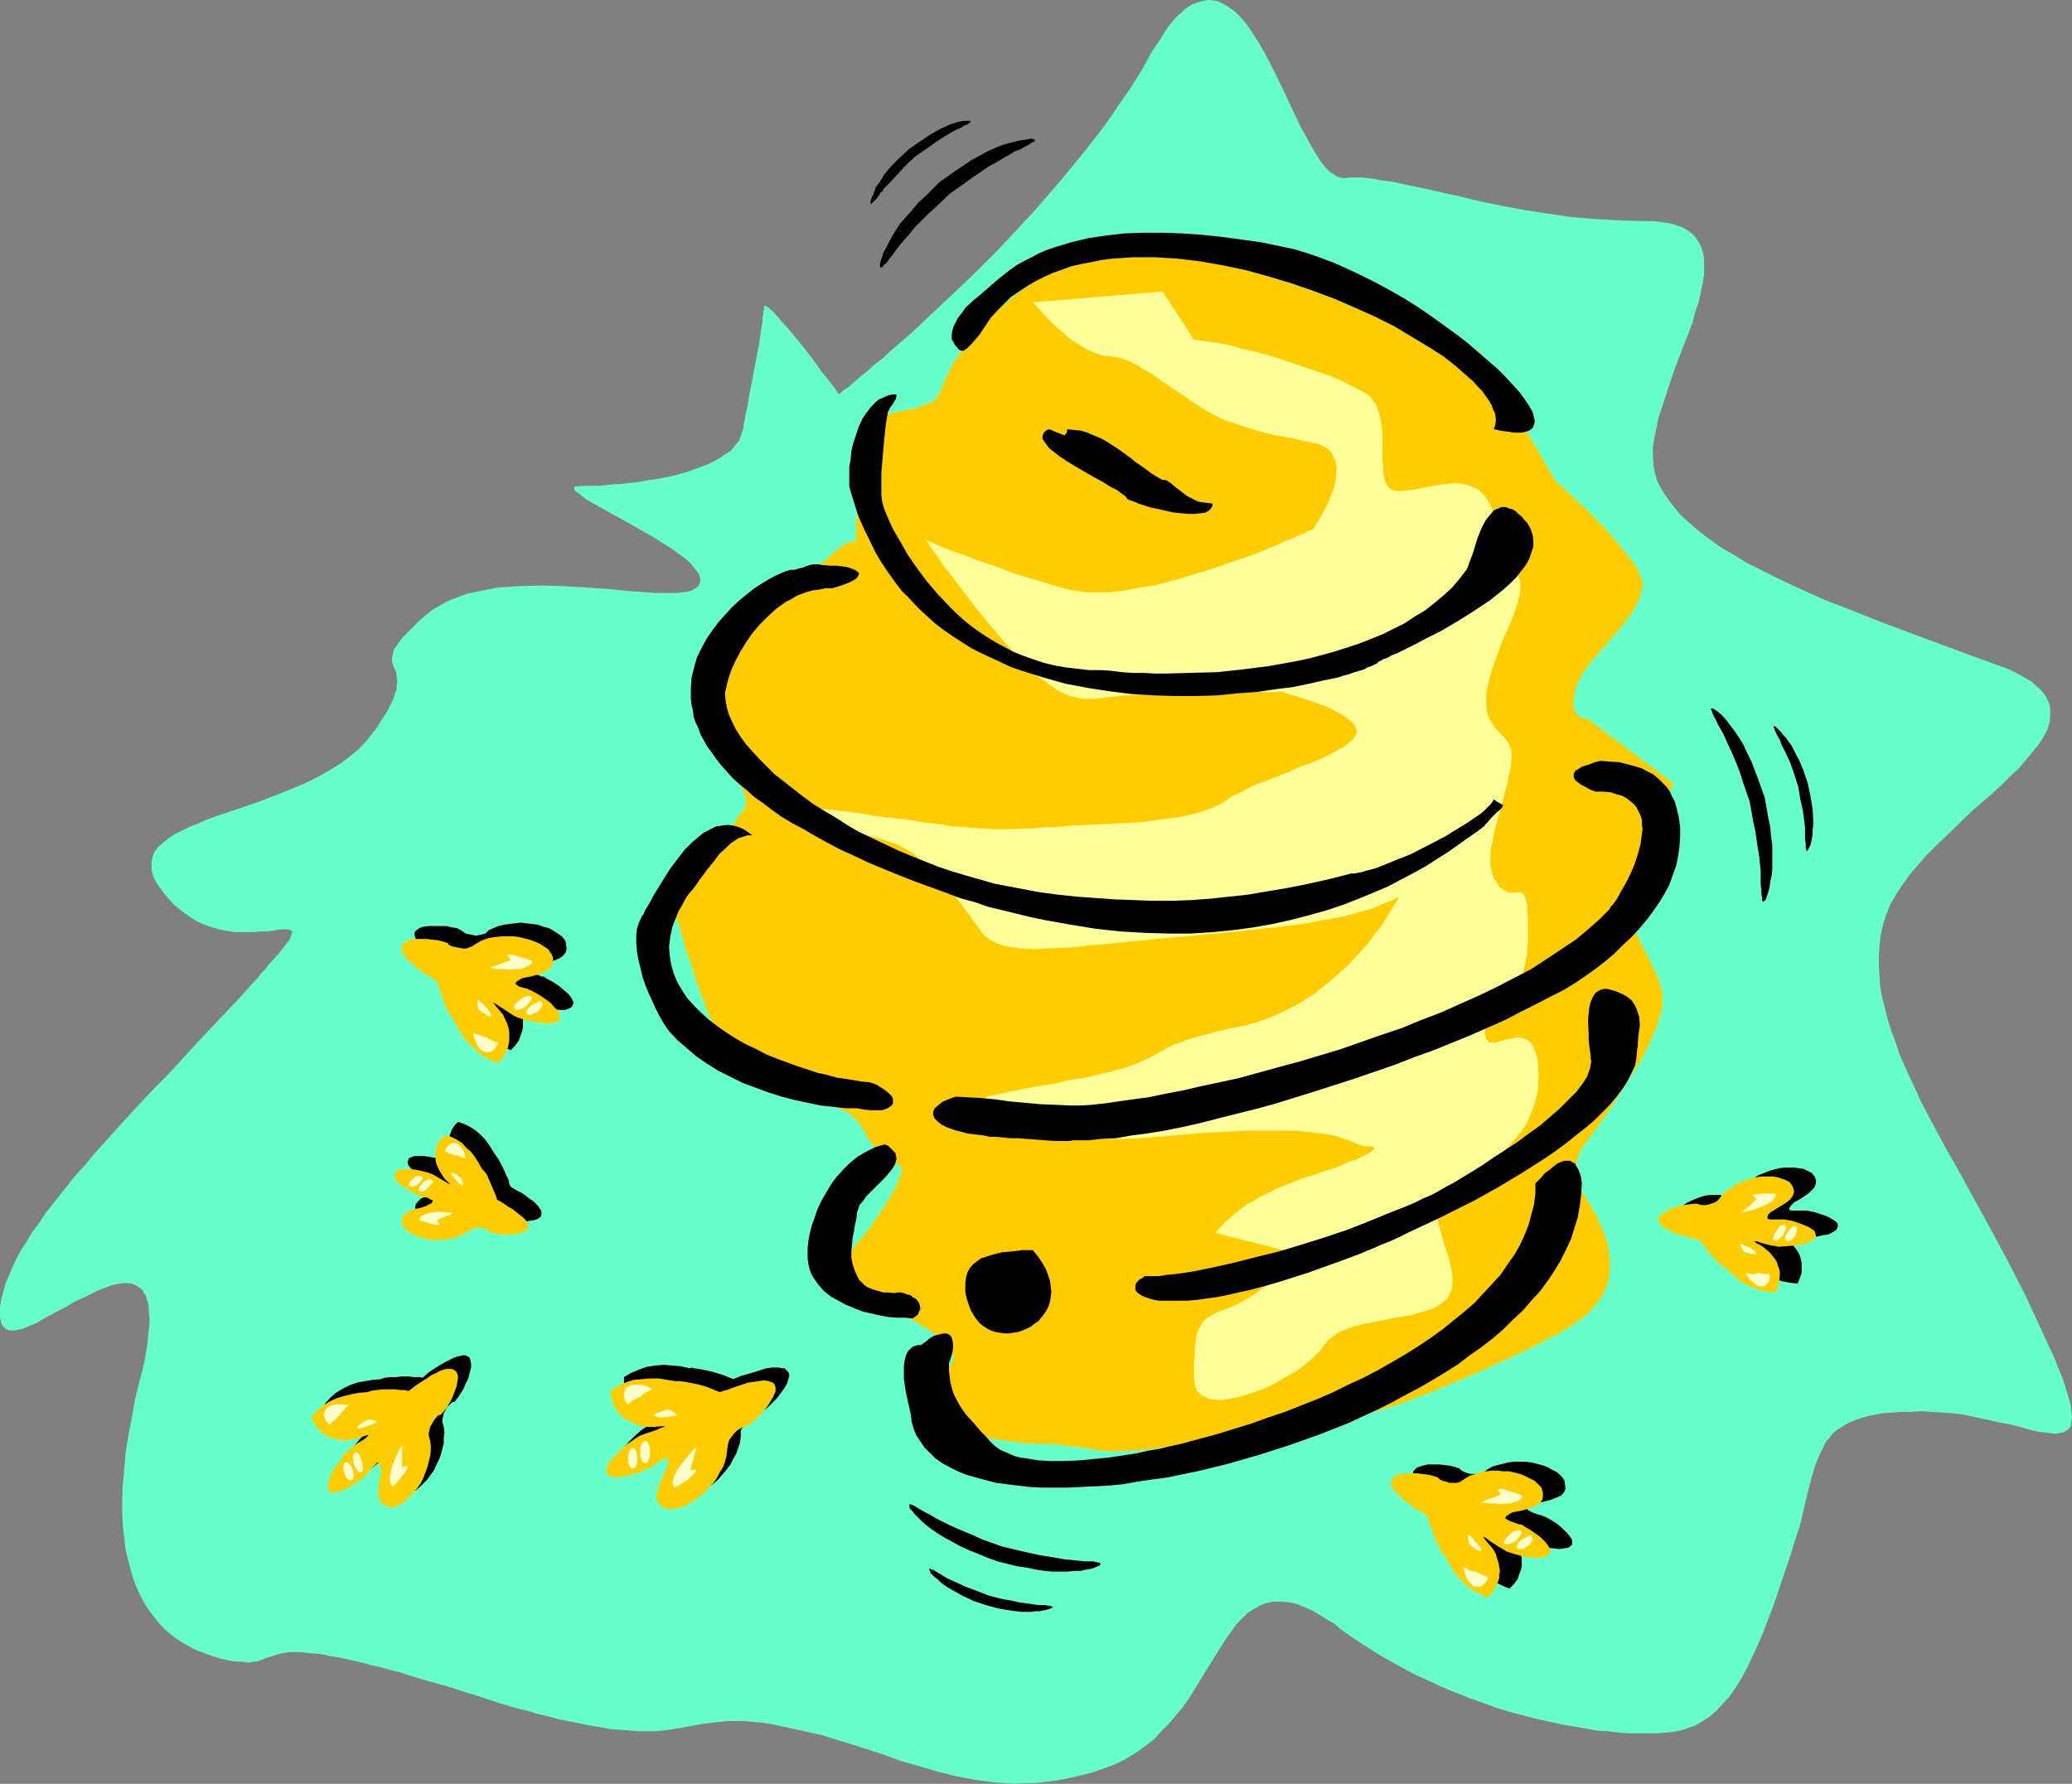
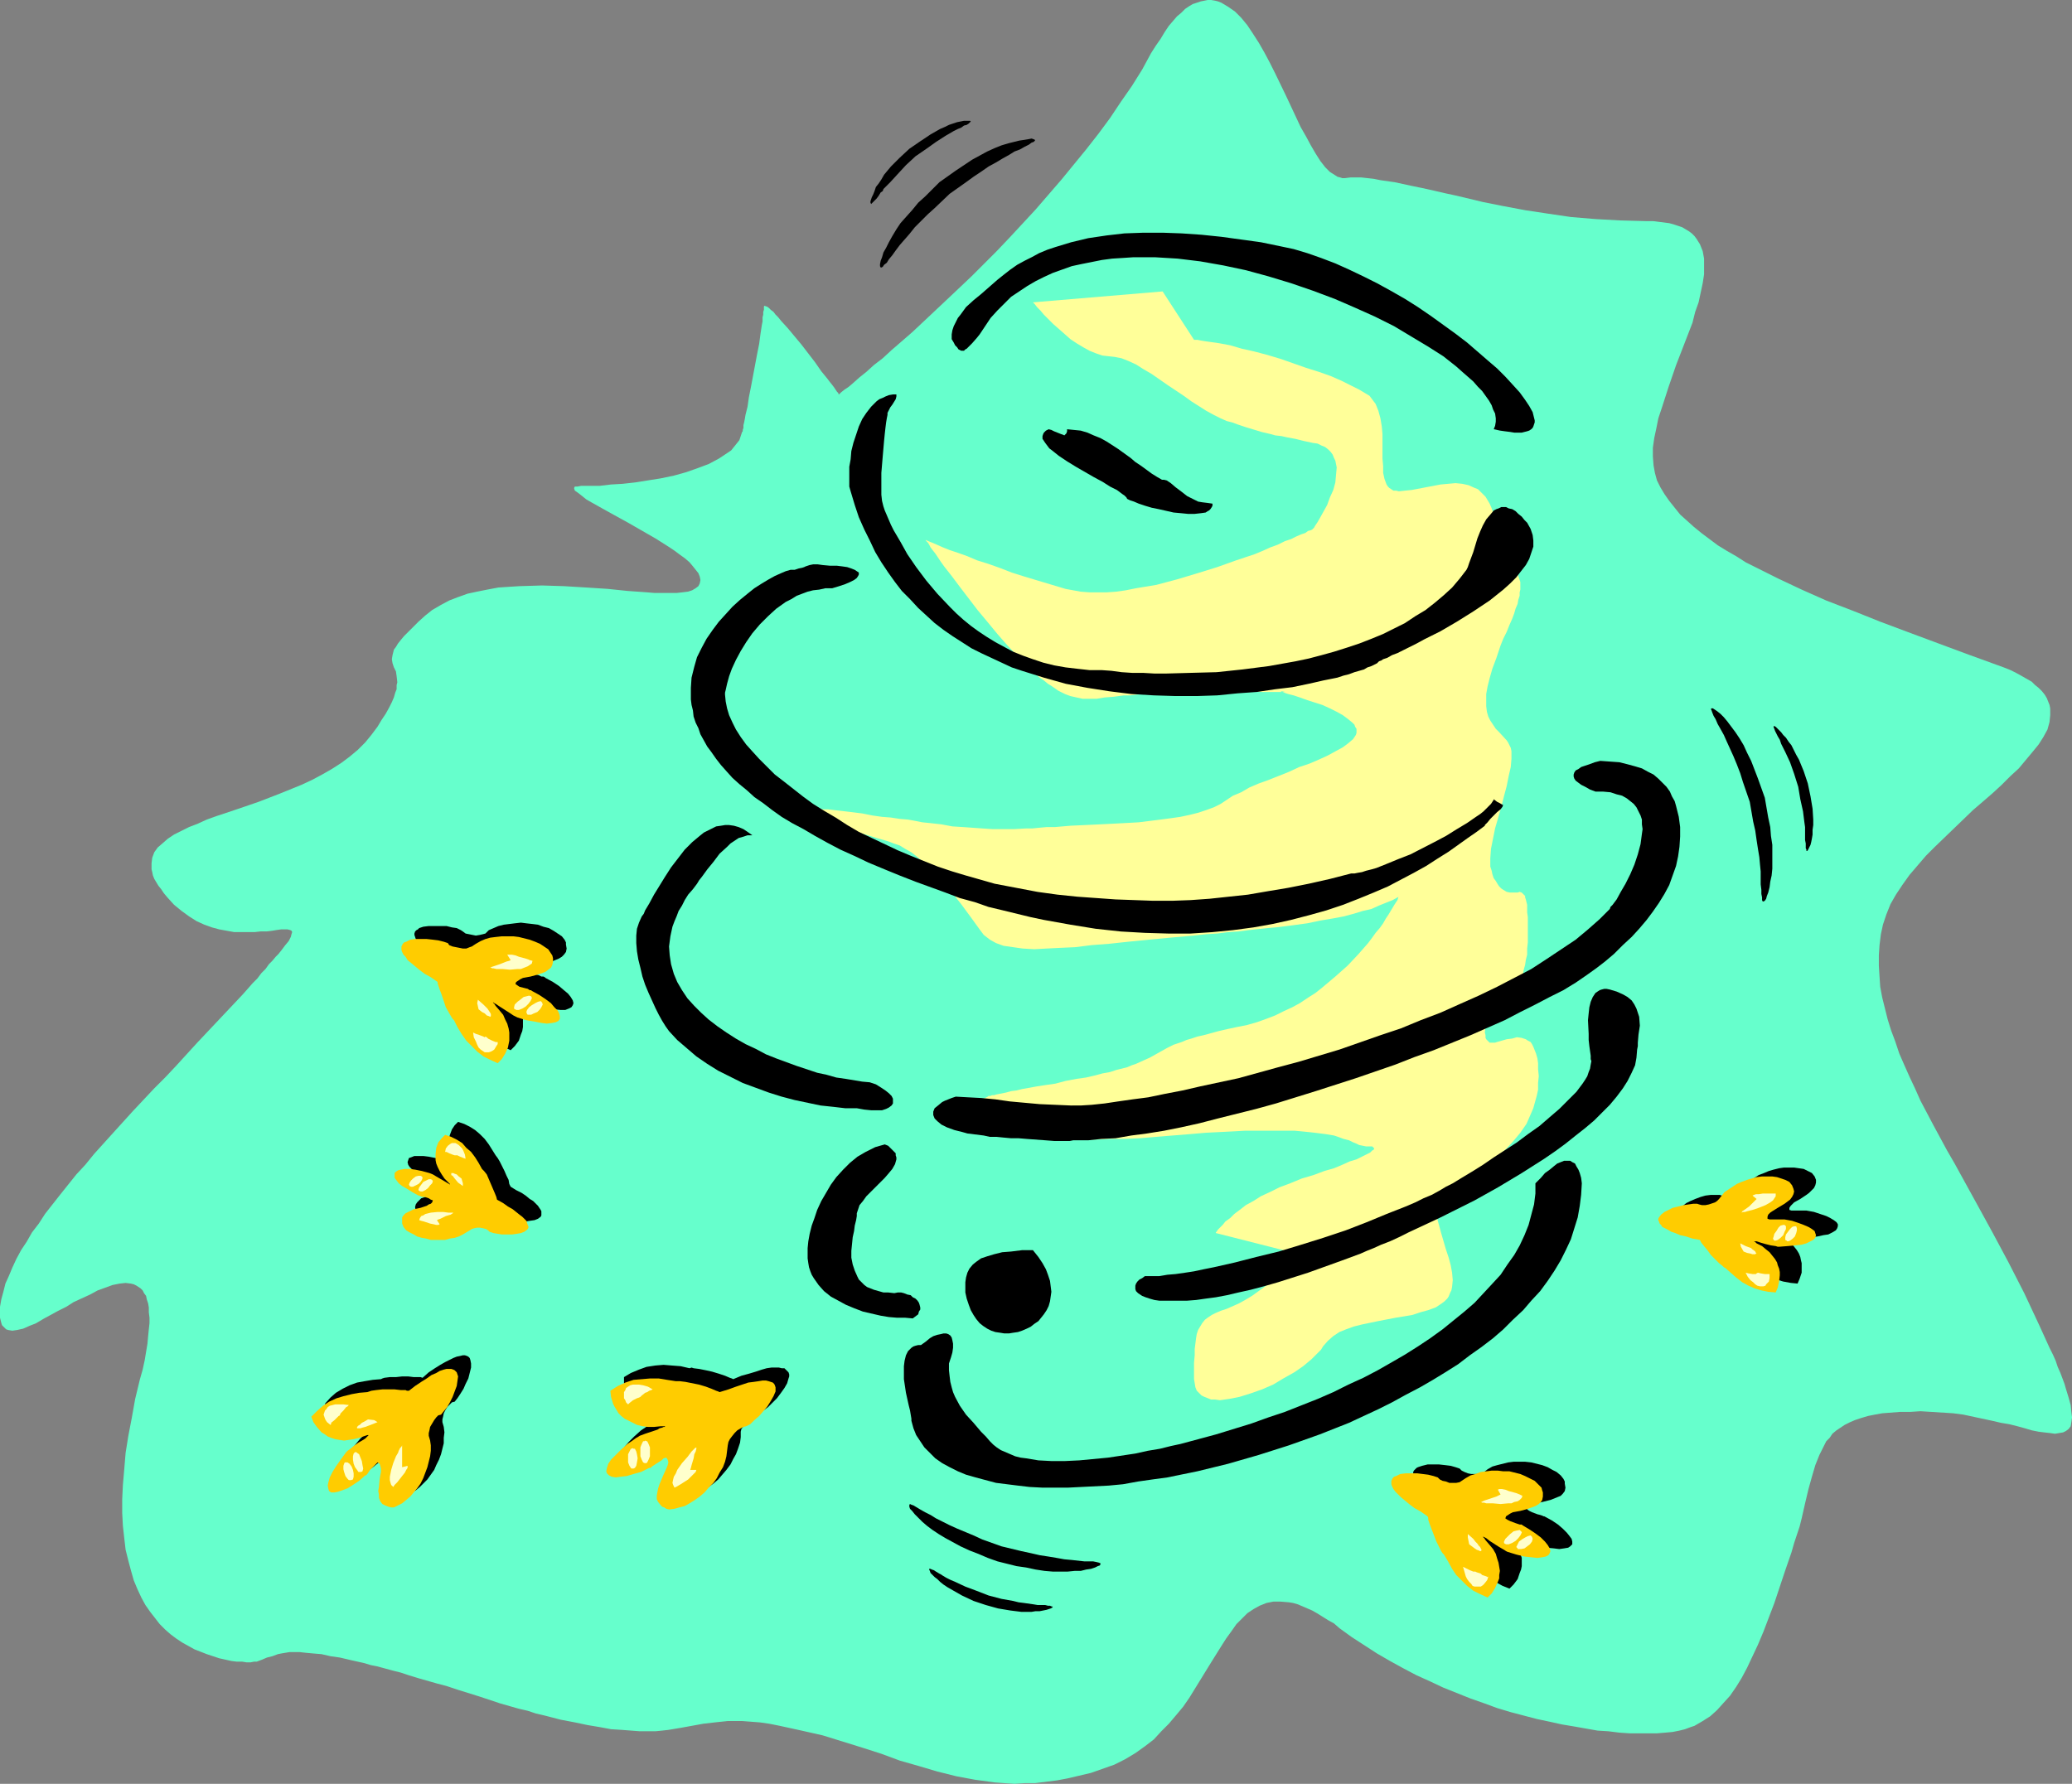
<svg xmlns="http://www.w3.org/2000/svg" xmlns:ns1="http://sodipodi.sourceforge.net/DTD/sodipodi-0.dtd" xmlns:ns2="http://www.inkscape.org/namespaces/inkscape" version="1.0" width="129.766mm" height="111.743mm" id="svg91" ns1:docname="Beehive.wmf">
  <rect width="100%" height="100%" fill="#808080" stroke="none" />
  <ns1:namedview id="namedview91" pagecolor="#ffffff" bordercolor="#000000" borderopacity="0.25" ns2:showpageshadow="2" ns2:pageopacity="0.0" ns2:pagecheckerboard="0" ns2:deskcolor="#d1d1d1" ns2:document-units="mm" />
  <defs id="defs1">
    <pattern id="WMFhbasepattern" patternUnits="userSpaceOnUse" width="6" height="6" x="0" y="0" />
  </defs>
  <path style="fill:#66ffcc;fill-opacity:1;fill-rule:evenodd;stroke:none" d="m 175.659,102.272 -0.323,0.969 -0.323,0.969 -0.646,0.808 -0.646,0.808 -0.646,0.808 -0.97,0.646 -0.97,0.646 -0.97,0.646 -2.424,1.293 -2.586,0.969 -2.747,0.969 -2.909,0.808 -3.07,0.646 -3.07,0.485 -3.07,0.485 -2.909,0.323 -2.747,0.162 -2.747,0.323 h -2.262 -2.101 l -0.808,0.162 h -0.646 l -0.162,0.323 v 0.162 l 0.162,0.485 0.485,0.323 0.646,0.485 0.808,0.646 0.808,0.646 1.131,0.646 2.586,1.454 1.454,0.808 1.454,0.808 3.232,1.777 6.464,3.716 3.07,1.939 1.454,0.969 1.293,0.969 1.131,0.808 1.131,0.969 0.808,0.969 0.646,0.808 0.646,0.808 0.323,0.808 0.162,0.808 -0.162,0.808 -0.323,0.646 -0.646,0.485 -0.808,0.485 -0.97,0.323 -1.293,0.162 -1.454,0.162 h -1.454 -1.778 -1.939 l -1.939,-0.162 -2.262,-0.162 -2.262,-0.162 -4.686,-0.485 -5.01,-0.323 -5.333,-0.323 -5.171,-0.162 -5.333,0.162 -2.586,0.162 -2.424,0.162 -2.586,0.485 -2.424,0.485 -2.262,0.485 -2.262,0.808 -2.101,0.808 -2.101,1.131 -1.939,1.131 -1.616,1.293 -1.616,1.454 -1.293,1.293 -1.131,1.131 -0.97,0.969 -0.808,0.969 -0.646,0.808 -0.485,0.808 -0.485,0.646 -0.162,0.646 -0.162,0.646 -0.162,0.969 0.162,0.969 0.323,0.969 0.485,0.969 0.162,1.131 0.162,1.454 -0.162,0.646 v 0.969 l -0.323,0.808 -0.323,1.131 -0.485,1.131 -0.646,1.293 -0.808,1.454 -0.97,1.454 -0.97,1.616 -1.454,1.939 -1.454,1.777 -1.778,1.777 -1.939,1.616 -1.939,1.454 -2.262,1.454 -2.262,1.293 -2.424,1.293 -2.424,1.131 -5.171,2.1 -5.01,1.939 -5.171,1.777 -4.848,1.616 -2.262,0.808 -2.101,0.969 -2.101,0.808 -1.939,0.969 -1.616,0.808 -1.454,0.969 -1.293,1.131 -1.131,0.969 -0.808,1.131 -0.485,1.293 -0.162,1.293 v 1.454 l 0.162,0.646 0.162,0.808 0.323,0.808 0.485,0.808 0.485,0.808 0.646,0.808 0.646,0.969 0.808,0.969 1.616,1.777 1.778,1.454 1.778,1.293 1.778,1.131 1.778,0.808 1.778,0.646 1.778,0.485 1.778,0.323 1.778,0.323 h 3.394 1.454 l 1.454,-0.162 h 1.454 l 1.293,-0.162 0.97,-0.162 1.131,-0.162 h 0.808 0.646 l 0.646,0.162 0.323,0.162 0.162,0.323 -0.162,0.485 -0.162,0.646 -0.485,0.969 -0.808,0.969 -0.97,1.293 -0.646,0.808 -0.646,0.646 -0.808,0.969 -0.808,0.808 -0.808,1.131 -0.97,0.969 -0.97,1.293 -1.131,1.131 -1.131,1.293 -1.293,1.454 -5.333,5.655 -5.333,5.655 -5.01,5.493 -2.586,2.747 -2.586,2.585 -5.01,5.332 -4.686,5.17 -4.525,5.009 -2.101,2.585 -2.101,2.262 -1.939,2.424 -1.939,2.424 -1.778,2.262 -1.778,2.262 -1.454,2.262 -1.616,2.1 -1.293,2.262 -1.293,1.939 -1.131,2.1 -0.97,2.1 -0.808,1.939 -0.808,1.777 -0.485,1.939 -0.485,1.777 L 0,309.401 v 1.777 0.808 l 0.162,0.646 0.162,0.646 0.162,0.485 0.323,0.323 0.323,0.323 0.323,0.323 0.485,0.162 0.97,0.162 1.131,-0.162 1.454,-0.323 1.454,-0.646 1.616,-0.646 1.616,-0.969 3.555,-1.939 1.939,-0.969 1.778,-1.131 3.878,-1.777 1.778,-0.969 1.778,-0.646 1.778,-0.646 1.616,-0.323 1.454,-0.162 1.293,0.162 0.646,0.162 0.646,0.323 0.485,0.323 0.485,0.323 0.485,0.485 0.323,0.646 0.485,0.646 0.162,0.808 0.323,0.969 0.162,0.969 v 1.131 l 0.162,1.293 v 1.293 l -0.162,1.454 -0.162,1.616 -0.162,1.777 -0.323,1.939 -0.323,1.939 -0.485,2.262 -0.646,2.262 -1.131,4.685 -0.808,4.524 -0.808,4.201 -0.646,4.039 -0.323,3.878 -0.323,3.716 -0.162,3.393 v 3.231 l 0.162,3.07 0.323,2.908 0.323,2.747 0.646,2.585 0.646,2.424 0.646,2.262 0.808,1.939 0.97,2.1 0.97,1.777 1.131,1.616 1.131,1.454 1.131,1.454 1.293,1.293 1.293,1.131 1.293,0.969 1.454,0.969 1.454,0.808 1.454,0.808 2.909,1.131 2.909,0.969 2.909,0.646 1.293,0.162 h 1.293 l 0.97,0.162 h 0.97 l 0.808,-0.162 h 0.646 l 1.293,-0.485 1.131,-0.485 1.293,-0.323 1.293,-0.485 0.808,-0.162 0.97,-0.162 0.97,-0.162 h 1.131 1.293 l 1.454,0.162 1.778,0.162 1.939,0.162 2.101,0.485 2.262,0.323 2.747,0.646 2.909,0.646 1.616,0.485 1.616,0.323 1.778,0.485 1.778,0.485 1.939,0.485 1.939,0.646 2.101,0.646 2.262,0.646 2.262,0.646 2.424,0.646 2.424,0.808 2.586,0.808 2.586,0.808 2.424,0.808 2.424,0.808 2.262,0.646 2.262,0.646 2.101,0.485 1.939,0.646 2.101,0.485 3.717,0.969 3.394,0.646 3.07,0.646 2.909,0.485 2.586,0.485 2.586,0.162 2.101,0.162 2.101,0.162 h 1.939 1.778 l 1.616,-0.162 1.454,-0.162 2.909,-0.485 5.333,-0.969 2.747,-0.323 3.07,-0.323 h 3.394 l 2.101,0.162 2.101,0.162 2.262,0.323 2.424,0.485 5.171,1.131 5.01,1.131 4.686,1.454 4.686,1.454 4.525,1.454 4.363,1.616 4.525,1.293 4.363,1.293 4.525,1.131 4.363,0.808 4.686,0.646 2.262,0.162 2.424,0.162 2.424,-0.162 h 2.424 l 2.586,-0.323 2.586,-0.323 2.586,-0.485 2.747,-0.646 2.747,-0.646 2.747,-0.969 2.747,-0.969 2.586,-1.293 2.424,-1.454 2.262,-1.616 2.101,-1.616 1.778,-1.939 1.778,-1.777 1.778,-2.1 1.616,-1.939 1.454,-2.1 2.586,-4.201 2.586,-4.201 2.424,-3.878 1.131,-1.777 1.293,-1.777 1.131,-1.616 1.293,-1.293 1.293,-1.293 1.454,-0.969 1.454,-0.808 1.616,-0.646 1.616,-0.323 h 1.778 l 1.939,0.162 0.97,0.162 1.131,0.323 1.131,0.485 1.131,0.485 1.131,0.485 1.131,0.646 2.586,1.616 1.454,0.808 1.293,1.131 2.909,2.1 5.979,3.878 3.07,1.777 3.232,1.777 3.07,1.616 3.232,1.454 3.07,1.454 3.232,1.293 3.232,1.293 3.232,1.131 3.07,1.131 3.232,0.969 3.07,0.808 3.07,0.808 3.07,0.646 2.909,0.646 2.909,0.485 2.747,0.485 2.747,0.485 2.586,0.162 2.586,0.323 2.424,0.162 h 2.262 2.101 2.101 l 1.939,-0.162 1.778,-0.162 1.616,-0.323 1.293,-0.323 1.293,-0.485 0.97,-0.323 1.939,-1.131 1.778,-1.131 1.616,-1.454 1.454,-1.616 1.616,-1.777 1.454,-2.1 1.293,-2.1 1.293,-2.424 1.293,-2.747 1.293,-2.747 1.293,-3.07 1.293,-3.393 1.293,-3.393 1.293,-3.878 1.293,-3.878 1.454,-4.201 0.646,-2.262 0.646,-1.939 0.646,-1.939 0.485,-1.939 0.808,-3.554 0.808,-3.393 0.808,-2.908 0.808,-2.747 0.97,-2.424 1.131,-2.262 0.485,-0.969 0.808,-0.808 0.646,-0.969 0.97,-0.808 0.97,-0.646 0.97,-0.646 1.293,-0.646 1.131,-0.485 1.454,-0.485 1.616,-0.485 1.616,-0.323 1.778,-0.323 2.101,-0.162 2.101,-0.162 h 2.424 l 2.424,-0.162 2.586,0.162 2.586,0.162 2.586,0.162 2.424,0.323 2.262,0.485 2.262,0.485 2.262,0.485 2.101,0.485 1.939,0.323 1.939,0.485 1.778,0.485 1.616,0.485 1.616,0.323 1.293,0.162 1.454,0.162 1.131,0.162 0.97,-0.162 0.97,-0.162 0.646,-0.323 0.646,-0.485 0.485,-0.646 0.162,-0.969 0.162,-1.131 -0.162,-1.293 -0.162,-1.616 -0.485,-1.777 -0.646,-2.1 -0.323,-1.131 -0.485,-1.293 -0.485,-1.293 -0.646,-1.454 -0.485,-1.454 -0.646,-1.454 -0.808,-1.616 -0.808,-1.777 -0.808,-1.777 -0.808,-1.777 -3.555,-7.594 -3.717,-7.271 -3.717,-6.947 -3.717,-6.786 -1.778,-3.231 -3.555,-6.463 -1.778,-3.07 -3.232,-5.978 -3.07,-5.816 -1.293,-2.908 -1.293,-2.747 -1.293,-2.908 -1.131,-2.585 -0.97,-2.908 -0.97,-2.585 -0.808,-2.585 -0.646,-2.585 -0.646,-2.585 -0.485,-2.585 -0.162,-2.424 -0.162,-2.585 v -2.424 l 0.162,-2.424 0.323,-2.585 0.485,-2.262 0.808,-2.424 0.97,-2.424 1.293,-2.262 1.616,-2.424 1.616,-2.262 1.939,-2.262 1.939,-2.262 2.101,-2.1 4.525,-4.362 4.525,-4.362 2.262,-1.939 2.424,-2.1 2.101,-1.939 2.101,-2.1 1.939,-1.777 1.616,-1.939 1.616,-1.939 1.454,-1.777 1.131,-1.777 0.97,-1.777 0.485,-1.777 0.162,-1.616 v -0.808 -0.808 l -0.162,-0.808 -0.323,-0.808 -0.323,-0.808 -0.485,-0.808 -0.646,-0.808 -0.808,-0.808 -0.808,-0.646 -0.808,-0.808 -1.131,-0.646 -1.131,-0.646 -1.454,-0.808 -1.293,-0.646 -1.616,-0.646 -1.778,-0.646 -7.11,-2.585 -6.949,-2.585 -6.949,-2.585 -6.464,-2.424 -6.464,-2.585 -6.302,-2.424 -5.818,-2.585 -5.494,-2.585 -2.586,-1.293 -2.586,-1.293 -2.586,-1.293 -2.262,-1.454 -2.262,-1.293 -2.101,-1.293 -1.939,-1.454 -1.939,-1.454 -1.778,-1.454 -1.616,-1.454 -1.616,-1.454 -1.293,-1.616 -1.293,-1.616 -1.131,-1.616 -0.97,-1.616 -0.808,-1.616 -0.485,-1.777 -0.323,-1.777 -0.162,-2.1 v -2.1 l 0.323,-2.262 0.485,-2.262 0.485,-2.424 0.808,-2.424 1.616,-5.009 1.778,-5.17 1.939,-5.009 1.939,-5.009 0.646,-2.585 0.808,-2.262 0.485,-2.262 0.485,-2.262 0.323,-2.1 v -1.939 -1.777 l -0.323,-1.777 -0.646,-1.616 -0.808,-1.293 -0.485,-0.646 -0.646,-0.646 -0.646,-0.485 -0.808,-0.485 -0.808,-0.485 -0.97,-0.323 -0.97,-0.323 -1.131,-0.323 -1.293,-0.162 -1.293,-0.162 -1.293,-0.162 h -1.616 l -6.141,-0.162 -5.818,-0.323 -5.818,-0.485 -5.494,-0.808 -5.333,-0.808 -5.171,-0.969 -4.848,-0.969 -4.686,-1.131 -2.101,-0.485 -2.262,-0.485 -4.202,-0.969 -3.878,-0.808 -3.717,-0.808 -3.394,-0.485 -1.616,-0.323 -1.454,-0.162 -1.454,-0.162 h -1.454 -1.131 l -1.293,0.162 h -0.646 l -0.485,-0.162 -0.646,-0.162 -0.485,-0.323 -1.293,-0.808 -1.131,-1.131 -1.131,-1.454 -1.131,-1.777 -1.131,-1.939 -1.131,-2.1 -1.293,-2.262 -1.131,-2.424 -2.424,-5.17 -2.424,-5.009 -1.293,-2.585 -1.293,-2.424 -1.293,-2.262 -1.454,-2.262 -1.293,-1.939 -1.454,-1.777 -1.454,-1.454 -1.616,-1.131 -1.616,-0.969 -0.808,-0.323 -0.646,-0.162 L 286.678,0 h -0.808 l -0.808,0.162 -0.808,0.162 -0.97,0.323 -0.97,0.323 -0.808,0.485 -0.97,0.646 -0.97,0.969 -0.97,0.808 -0.97,1.131 -0.97,1.131 -0.97,1.454 -0.97,1.616 -1.131,1.616 -1.131,1.777 -2.101,3.878 -2.424,3.878 -2.586,3.716 -2.586,3.878 -2.747,3.716 -2.909,3.716 -5.818,7.109 -6.141,7.109 -6.141,6.624 -3.07,3.231 -3.07,3.07 -2.909,2.908 -3.07,2.908 -2.909,2.747 -2.747,2.585 -2.747,2.585 -2.586,2.424 -2.424,2.1 -2.424,2.1 -2.101,1.939 -2.101,1.616 -1.778,1.616 -1.616,1.293 -1.454,1.293 -1.131,0.969 -0.97,0.646 -0.808,0.646 -0.162,0.162 -0.162,0.162 -0.162,0.162 v 0 l -0.162,-0.162 v -0.162 l -0.323,-0.323 -0.323,-0.485 -0.323,-0.485 -0.485,-0.646 -0.646,-0.808 -0.485,-0.646 -1.454,-1.777 -1.454,-2.1 -3.232,-4.201 -1.616,-1.939 -1.616,-1.939 -1.616,-1.777 -0.646,-0.808 -0.646,-0.646 -0.485,-0.646 -0.646,-0.485 -0.485,-0.485 -0.485,-0.323 h -0.162 l -0.323,-0.162 -0.162,0.162 v 0.323 0.485 l -0.162,0.485 v 0.646 l -0.162,0.646 v 0.969 l -0.162,0.808 -0.323,2.1 -0.323,2.424 -0.485,2.424 -0.97,5.17 -0.485,2.585 -0.485,2.424 -0.323,2.262 -0.485,1.939 -0.162,0.969 -0.162,0.808 -0.162,0.646 v 0.646 l -0.162,0.485 v 0.323 z" id="path1" />
  <path style="fill:#000000;fill-opacity:1;fill-rule:evenodd;stroke:none" d="m 175.336,338.968 0.162,-0.646 0.485,-0.646 0.485,-0.808 0.485,-0.646 0.808,-0.646 0.646,-0.485 0.808,-0.323 0.646,-0.162 0.808,-0.646 1.131,-0.808 0.97,-0.969 1.131,-1.131 0.97,-1.293 0.808,-1.131 0.646,-1.131 0.323,-1.131 0.162,-0.485 v -0.485 l -0.162,-0.485 -0.323,-0.323 -0.323,-0.323 -0.323,-0.323 h -0.646 l -0.646,-0.162 h -0.808 -0.97 l -1.131,0.162 -1.131,0.323 -1.454,0.485 -1.616,0.485 -1.778,0.485 -1.939,0.808 -0.323,-0.162 -0.485,-0.162 -1.131,-0.485 -1.454,-0.485 -1.616,-0.485 -1.454,-0.323 -1.616,-0.323 -1.293,-0.162 -0.485,-0.162 -0.485,0.162 -2.101,-0.485 -2.101,-0.162 -1.939,-0.162 -1.939,0.162 -2.101,0.323 -1.778,0.646 -1.939,0.808 -1.616,0.969 v 1.454 l 0.485,1.616 0.485,0.808 0.485,0.808 0.485,0.646 0.646,0.646 0.808,0.808 0.808,0.485 0.97,0.485 1.131,0.485 1.131,0.162 1.293,0.162 1.454,0.162 1.616,-0.162 h 0.646 0.323 0.162 -0.162 l -0.162,0.162 -0.485,0.162 -0.485,0.162 -0.646,0.323 -2.747,0.969 -1.293,0.485 -0.485,0.162 -0.485,0.323 -0.97,0.646 -0.97,0.646 -1.616,1.454 -1.293,1.293 -0.97,1.131 -0.646,0.969 -0.323,0.808 -0.162,0.808 0.162,0.646 0.485,0.485 0.646,0.323 h 0.97 1.131 l 1.293,-0.162 1.616,-0.485 1.778,-0.646 2.101,-0.808 v 0 h 0.162 l 0.323,-0.323 0.485,-0.323 0.485,-0.485 1.293,-0.808 0.646,-0.323 0.646,-0.162 0.323,0.485 v 0.646 l -0.162,0.646 -0.162,0.808 -0.808,1.777 -0.808,1.939 -0.323,0.969 -0.323,0.808 v 0.969 0.808 l 0.323,0.646 0.485,0.646 0.485,0.323 0.485,0.323 0.485,0.162 0.646,0.162 h 1.131 l 1.293,-0.323 1.293,-0.485 1.131,-0.485 1.293,-0.808 1.131,-0.808 1.131,-0.969 0.97,-1.131 0.97,-1.131 0.97,-1.293 0.646,-1.293 0.646,-1.131 0.485,-1.293 0.485,-1.454 0.162,-1.293 z" id="path2" />
  <path style="fill:#000000;fill-opacity:1;fill-rule:evenodd;stroke:none" d="m 154.651,327.658 -0.323,0.162 -0.323,0.162 -0.485,0.323 -0.485,0.162 -0.97,0.485 -0.162,0.323 -0.162,0.162 -0.323,-0.485 -0.323,-0.485 -0.162,-0.485 -0.162,-0.485 v -0.485 l 0.162,-0.485 0.162,-0.485 0.323,-0.485 0.323,-0.323 0.646,-0.323 0.485,-0.162 h 0.646 0.97 l 0.808,0.162 1.131,0.323 1.131,0.646 -0.323,0.162 -0.323,0.162 -0.97,0.485 -0.808,0.485 -0.323,0.323 z" id="path3" />
  <path style="fill:#000000;fill-opacity:1;fill-rule:evenodd;stroke:none" d="m 162.731,331.374 0.808,0.646 -1.778,0.323 -0.808,0.162 h -1.939 l -0.323,-0.162 h -0.323 l -0.162,-0.162 -0.162,-0.162 0.162,-0.162 0.323,-0.323 0.323,-0.162 0.646,-0.323 0.808,-0.162 1.131,-0.323 z" id="path4" />
  <path style="fill:#000000;fill-opacity:1;fill-rule:evenodd;stroke:none" d="m 168.064,344.946 -0.162,0.485 -0.485,0.646 -0.646,0.485 -0.808,0.646 -1.778,1.131 -0.646,0.323 -0.646,0.323 -0.323,-0.485 -0.162,-0.646 v -0.646 l 0.323,-0.808 0.323,-0.646 0.485,-0.969 1.131,-1.616 1.131,-1.454 1.131,-1.131 0.485,-0.485 0.323,-0.323 0.323,-0.323 v 0 0.485 l -0.323,0.485 -0.162,0.808 -0.323,0.808 -0.485,1.777 -0.162,0.646 v 0.485 z" id="path5" />
  <path style="fill:#000000;fill-opacity:1;fill-rule:evenodd;stroke:none" d="m 155.944,337.999 h 0.162 l 0.323,0.162 0.323,0.646 0.162,0.808 0.162,1.131 -0.162,0.969 -0.162,0.808 -0.323,0.646 h -0.323 l -0.162,0.162 -0.323,-0.162 h -0.162 l -0.323,-0.646 -0.323,-0.808 -0.162,-0.969 0.162,-1.131 0.323,-0.808 0.162,-0.323 0.162,-0.323 0.162,-0.162 z" id="path6" />
  <path style="fill:#000000;fill-opacity:1;fill-rule:evenodd;stroke:none" d="m 153.035,339.776 h 0.162 l 0.162,0.162 0.485,0.485 0.162,0.808 0.162,0.969 -0.162,0.969 -0.162,0.808 -0.485,0.485 -0.162,0.162 h -0.162 -0.323 l -0.162,-0.162 -0.485,-0.485 -0.162,-0.808 -0.162,-0.969 0.162,-0.969 0.162,-0.808 0.485,-0.485 0.162,-0.162 z" id="path7" />
  <path style="fill:#000000;fill-opacity:1;fill-rule:evenodd;stroke:none" d="m 114.413,288.074 0.323,-0.162 0.646,-0.162 0.646,-0.162 1.454,0.162 0.646,0.162 0.646,0.323 0.323,0.323 0.808,0.162 0.97,0.162 1.131,0.323 h 1.131 1.293 l 0.97,-0.162 1.131,-0.162 0.808,-0.323 0.646,-0.485 0.162,-0.323 v -0.162 -0.485 -0.323 l -0.162,-0.323 -0.323,-0.485 -0.323,-0.485 -0.485,-0.485 -0.646,-0.646 -0.808,-0.485 -0.97,-0.808 -0.97,-0.646 -1.293,-0.646 -1.293,-0.808 -0.323,-0.646 -0.162,-0.969 -0.485,-0.969 -0.485,-1.131 -0.646,-1.293 -0.485,-0.969 -0.485,-0.808 -0.485,-0.646 -0.808,-1.293 -0.808,-1.293 -0.97,-1.293 -1.131,-1.131 -1.131,-0.969 -1.293,-0.808 -1.293,-0.646 -1.454,-0.485 -0.808,0.808 -0.646,0.969 -0.485,1.293 -0.323,1.293 v 0.808 l 0.162,0.808 0.162,0.808 0.323,0.808 0.323,0.808 0.646,0.969 0.646,0.808 0.808,0.969 0.323,0.323 0.162,0.162 v 0 0 h -0.323 l -0.323,-0.162 -0.646,-0.485 -1.939,-1.131 -0.97,-0.646 -0.646,-0.323 -1.778,-0.323 -1.616,-0.323 -1.293,-0.162 h -1.131 -0.97 l -0.808,0.323 -0.485,0.162 -0.162,0.485 -0.162,0.485 0.162,0.646 0.323,0.485 0.646,0.646 0.808,0.808 1.131,0.646 1.293,0.808 1.454,0.646 0.162,0.162 0.323,0.162 h 0.323 l 0.485,0.162 1.131,0.323 0.808,0.485 -0.162,0.323 -0.323,0.323 -0.323,0.323 -0.646,0.323 -1.454,0.323 -1.454,0.485 -1.454,0.485 -0.485,0.485 -0.485,0.485 -0.323,0.485 -0.162,0.646 0.162,0.808 0.323,0.808 0.646,0.808 0.808,0.485 0.808,0.485 0.97,0.485 1.131,0.323 0.97,0.162 2.262,0.323 2.262,-0.162 1.131,-0.162 0.97,-0.162 1.131,-0.323 0.808,-0.485 0.97,-0.485 z" id="path8" />
  <path style="fill:#000000;fill-opacity:1;fill-rule:evenodd;stroke:none" d="m 110.857,270.463 h -0.162 l -0.323,-0.323 -0.808,-0.162 -0.646,-0.323 h -0.485 l 0.162,-0.969 0.485,-0.646 0.646,-0.323 0.485,-0.162 h 0.646 l 0.485,0.162 0.323,0.162 0.485,0.485 0.323,0.485 0.323,0.646 0.323,0.808 0.323,0.969 -0.323,-0.162 -0.323,-0.162 -0.646,-0.323 -0.808,-0.162 h -0.162 z" id="path9" />
  <path style="fill:#000000;fill-opacity:1;fill-rule:evenodd;stroke:none" d="m 112.797,277.088 -0.162,0.646 -0.97,-0.969 -0.808,-0.808 -0.646,-0.646 -0.162,-0.323 v -0.162 l -0.162,-0.162 0.162,-0.162 h 0.162 l 0.323,0.162 0.323,0.162 0.485,0.162 0.485,0.323 0.646,0.485 z" id="path10" />
  <path style="fill:#000000;fill-opacity:1;fill-rule:evenodd;stroke:none" d="m 107.302,286.62 -0.323,0.162 h -0.485 -0.646 l -0.808,-0.162 -1.454,-0.485 -0.646,-0.162 -0.485,-0.323 0.162,-0.323 0.323,-0.485 0.323,-0.162 0.646,-0.323 1.293,-0.323 1.454,-0.162 h 1.454 1.293 l 0.485,0.162 h 0.323 0.323 v 0 l -0.162,0.162 -0.485,0.162 -1.293,0.485 -1.131,0.485 -0.485,0.323 -0.323,0.162 z" id="path11" />
  <path style="fill:#000000;fill-opacity:1;fill-rule:evenodd;stroke:none" d="m 105.525,276.28 v 0.323 l -0.162,0.485 -0.323,0.485 -0.485,0.485 -0.808,0.485 -0.485,0.323 -0.485,0.162 -0.323,-0.162 -0.162,-0.323 v -0.162 l 0.162,-0.485 0.323,-0.485 0.485,-0.646 0.808,-0.323 0.646,-0.323 0.485,-0.162 z" id="path12" />
  <path style="fill:#000000;fill-opacity:1;fill-rule:evenodd;stroke:none" d="m 102.939,275.31 0.162,0.485 -0.162,0.485 -0.323,0.485 -0.485,0.485 -0.485,0.323 -0.646,0.323 h -0.485 l -0.323,-0.162 -0.162,-0.485 0.162,-0.323 0.323,-0.646 0.485,-0.485 0.646,-0.323 0.646,-0.162 0.485,-0.162 z" id="path13" />
  <path style="fill:#000000;fill-opacity:1;fill-rule:evenodd;stroke:none" d="m 104.717,336.706 v -0.646 l 0.162,-0.646 0.162,-0.808 0.323,-0.646 0.485,-0.808 0.646,-0.646 0.485,-0.485 0.646,-0.162 0.646,-0.808 0.646,-0.969 0.808,-1.293 0.485,-1.131 0.646,-1.293 0.323,-1.293 0.323,-1.293 v -0.969 l -0.162,-0.808 -0.162,-0.485 -0.323,-0.323 -0.323,-0.162 -0.485,-0.162 h -0.485 l -0.646,0.162 -0.808,0.162 -0.808,0.323 -0.97,0.485 -0.97,0.485 -1.131,0.646 -1.293,0.808 -1.454,0.969 -1.454,1.293 -0.485,-0.162 h -0.323 -1.293 l -1.293,-0.162 h -1.454 l -1.454,0.162 h -1.454 l -1.293,0.162 -0.485,0.162 -0.323,0.162 -1.939,0.162 -1.939,0.323 -1.778,0.323 -1.778,0.646 -1.616,0.808 -1.616,0.969 -1.293,1.131 -1.293,1.454 0.485,1.293 0.808,1.131 1.131,1.131 0.646,0.646 0.808,0.323 0.808,0.485 0.97,0.323 0.97,0.162 h 0.97 1.293 l 1.131,-0.162 1.293,-0.323 1.454,-0.485 0.485,-0.162 h 0.162 0.162 v 0 l -0.162,0.162 -0.323,0.323 -0.323,0.162 -0.646,0.323 -0.97,0.808 -1.293,0.808 -0.97,0.808 -0.323,0.323 -0.323,0.323 -1.454,1.777 -0.97,1.454 -0.97,1.454 -0.485,1.293 -0.323,1.131 -0.162,0.808 v 0.646 l 0.323,0.485 0.485,0.323 0.808,0.162 0.808,-0.162 0.97,-0.323 1.131,-0.485 1.293,-0.808 1.454,-0.969 1.616,-1.293 0.162,-0.162 0.323,-0.323 0.323,-0.323 0.323,-0.485 0.808,-1.131 0.485,-0.323 0.485,-0.323 0.323,0.323 0.323,0.485 v 0.646 0.646 0.969 l -0.162,0.808 -0.323,1.939 v 0.969 0.808 l 0.162,0.808 0.323,0.808 0.323,0.485 0.646,0.485 0.97,0.323 h 0.485 0.646 l 1.131,-0.323 0.97,-0.485 0.97,-0.808 0.808,-0.808 0.97,-0.969 0.808,-1.131 0.808,-1.131 0.485,-1.131 0.646,-1.293 0.485,-1.293 0.323,-1.293 0.323,-1.293 v -1.293 l 0.162,-1.293 -0.162,-1.293 z" id="path14" />
  <path style="fill:#000000;fill-opacity:1;fill-rule:evenodd;stroke:none" d="m 83.709,332.021 -0.323,0.162 -0.323,0.323 -0.808,0.646 -0.646,0.646 -0.162,0.162 v 0.162 l -0.485,-0.323 -0.323,-0.162 -0.323,-0.485 -0.323,-0.485 v -0.323 l -0.162,-0.485 0.162,-0.485 v -0.485 l 0.323,-0.323 0.485,-0.485 0.485,-0.323 0.485,-0.162 0.808,-0.162 0.97,-0.162 0.97,0.162 1.131,0.162 -0.162,0.162 -0.323,0.323 -0.808,0.646 -0.485,0.808 -0.162,0.162 z" id="path15" />
  <path style="fill:#000000;fill-opacity:1;fill-rule:evenodd;stroke:none" d="m 91.627,333.152 0.808,0.485 -1.454,0.646 -1.293,0.646 H 89.041 l -0.485,0.162 h -0.323 -0.323 -0.162 v -0.162 -0.162 l 0.162,-0.323 0.485,-0.323 0.485,-0.323 0.485,-0.485 0.97,-0.485 z" id="path16" />
  <path style="fill:#000000;fill-opacity:1;fill-rule:evenodd;stroke:none" d="m 99.707,343.977 v 0.323 l -0.323,0.646 -0.323,0.646 -0.646,0.646 -1.131,1.616 -0.646,0.485 -0.485,0.485 -0.323,-0.323 -0.323,-0.646 v -0.646 -0.646 -0.808 l 0.162,-0.808 0.646,-1.777 0.646,-1.454 0.323,-0.808 0.323,-0.646 0.323,-0.485 0.323,-0.323 v -0.323 l 0.162,-0.162 v 2.585 l -0.162,1.616 v 0.646 l 0.162,0.485 z" id="path17" />
  <path style="fill:#000000;fill-opacity:1;fill-rule:evenodd;stroke:none" d="m 87.264,340.745 h 0.162 0.323 l 0.323,0.485 0.485,0.646 0.323,0.969 0.162,0.969 v 0.808 l -0.162,0.485 -0.323,0.323 h -0.162 -0.323 l -0.485,-0.485 -0.323,-0.646 -0.485,-0.808 -0.162,-0.969 0.162,-0.808 0.162,-0.646 0.162,-0.162 z" id="path18" />
  <path style="fill:#000000;fill-opacity:1;fill-rule:evenodd;stroke:none" d="m 85.002,343.169 h 0.485 l 0.485,0.323 0.323,0.646 0.323,0.808 0.162,0.808 v 0.808 l -0.162,0.485 -0.162,0.162 -0.162,0.162 h -0.485 l -0.485,-0.485 -0.323,-0.646 -0.485,-0.808 v -0.808 -0.646 l 0.162,-0.646 0.162,-0.162 z" id="path19" />
  <path style="fill:#000000;fill-opacity:1;fill-rule:evenodd;stroke:none" d="m 114.897,221.024 -0.646,0.162 -0.646,0.162 -0.97,0.162 -0.808,-0.162 -0.808,-0.162 -0.808,-0.162 -0.646,-0.485 -0.485,-0.323 -0.97,-0.485 -1.131,-0.162 -1.293,-0.323 h -1.454 -1.454 -1.293 l -1.293,0.162 -0.97,0.323 -0.323,0.323 -0.323,0.162 -0.323,0.323 -0.162,0.485 v 0.323 l 0.162,0.485 0.162,0.485 0.323,0.485 0.323,0.646 0.646,0.646 0.808,0.808 0.808,0.646 1.131,0.969 1.293,0.808 1.293,0.969 1.778,1.131 v 0.323 l 0.162,0.323 0.323,1.131 0.323,1.293 0.646,1.454 0.485,1.293 0.646,1.293 0.646,1.131 0.323,0.323 0.323,0.323 0.808,1.777 0.97,1.616 0.97,1.454 1.293,1.454 1.293,1.293 1.454,0.969 1.616,0.969 1.778,0.808 0.97,-0.969 0.97,-1.293 0.485,-1.454 0.323,-0.808 0.162,-0.969 v -0.808 -1.131 l -0.162,-0.969 -0.323,-0.969 -0.485,-1.131 -0.646,-0.969 -0.808,-1.131 -0.808,-1.131 -0.485,-0.323 -0.162,-0.323 v 0 h 0.162 l 0.162,0.162 0.323,0.162 0.97,0.646 2.262,1.454 0.97,0.646 0.485,0.162 0.485,0.162 2.101,0.646 1.939,0.485 1.454,0.162 1.454,0.162 h 1.131 l 0.808,-0.323 0.646,-0.323 0.323,-0.485 0.162,-0.485 -0.162,-0.646 -0.485,-0.808 -0.646,-0.808 -0.97,-0.808 -1.131,-0.969 -1.454,-0.969 -1.778,-0.969 -0.162,-0.162 -0.323,-0.162 h -0.485 l -0.646,-0.323 -1.293,-0.323 -0.485,-0.323 -0.646,-0.323 0.323,-0.485 0.323,-0.323 0.485,-0.485 0.808,-0.162 1.616,-0.485 1.939,-0.323 1.616,-0.646 0.808,-0.485 0.485,-0.485 0.485,-0.646 0.162,-0.808 -0.162,-0.969 v -0.485 l -0.323,-0.646 -0.646,-0.808 -0.97,-0.646 -0.97,-0.646 -1.131,-0.646 -1.293,-0.323 -1.293,-0.485 -1.293,-0.162 -1.454,-0.162 -1.293,-0.162 -1.454,0.162 -1.293,0.162 -1.293,0.162 -1.293,0.323 -1.131,0.485 -1.131,0.485 z" id="path20" />
  <path style="fill:#000000;fill-opacity:1;fill-rule:evenodd;stroke:none" d="m 118.129,242.351 0.323,0.162 0.323,0.323 0.97,0.485 0.808,0.162 0.323,0.162 h 0.162 l -0.162,0.485 -0.162,0.485 -0.646,0.808 -0.323,0.323 -0.485,0.162 -0.323,0.162 h -0.485 l -0.485,-0.162 -0.485,-0.162 -0.485,-0.323 -0.485,-0.485 -0.323,-0.646 -0.485,-0.808 -0.323,-0.969 -0.162,-1.131 0.162,0.162 0.323,0.162 0.97,0.323 0.808,0.323 h 0.485 z" id="path21" />
  <path style="fill:#000000;fill-opacity:1;fill-rule:evenodd;stroke:none" d="m 116.19,234.434 v -0.808 l 1.293,1.131 0.485,0.485 0.646,0.485 0.323,0.485 0.162,0.485 0.162,0.323 0.162,0.162 v 0.323 h -0.162 -0.162 -0.323 l -0.323,-0.323 -0.646,-0.162 -0.485,-0.485 -0.808,-0.646 z" id="path22" />
  <path style="fill:#000000;fill-opacity:1;fill-rule:evenodd;stroke:none" d="m 123.301,222.963 0.485,-0.162 0.646,0.162 0.646,0.162 0.97,0.162 1.778,0.646 0.808,0.323 0.646,0.162 -0.323,0.646 -0.323,0.323 -0.646,0.323 -0.646,0.323 -0.808,0.162 -0.808,0.162 h -1.778 -1.778 l -1.454,-0.162 h -0.646 l -0.485,-0.162 h -0.323 v 0 l 0.323,-0.162 0.485,-0.162 1.454,-0.485 1.616,-0.646 0.485,-0.162 0.485,-0.323 z" id="path23" />
  <path style="fill:#000000;fill-opacity:1;fill-rule:evenodd;stroke:none" d="m 124.917,235.727 v -0.162 -0.162 l 0.162,-0.646 0.485,-0.646 0.808,-0.485 0.646,-0.646 0.808,-0.323 h 0.646 l 0.485,0.162 v 0.162 0.323 l -0.162,0.646 -0.485,0.485 -0.808,0.808 -0.808,0.485 -0.808,0.162 -0.646,0.162 z" id="path24" />
  <path style="fill:#000000;fill-opacity:1;fill-rule:evenodd;stroke:none" d="m 127.987,237.019 -0.162,-0.323 v -0.162 l 0.162,-0.646 0.485,-0.485 0.646,-0.646 0.646,-0.485 0.646,-0.162 0.646,-0.162 0.162,0.162 h 0.323 v 0.646 l -0.162,0.485 -0.485,0.646 -0.646,0.646 -0.646,0.323 -0.646,0.323 h -0.646 l -0.162,-0.162 z" id="path25" />
-   <path style="fill:#ffcc00;fill-opacity:1;fill-rule:evenodd;stroke:none" d="m 350.187,83.046 h -0.646 -0.646 l -0.808,-0.323 -0.97,-0.162 -0.97,-0.323 -1.131,-0.323 -1.293,-0.485 -1.293,-0.323 -2.747,-0.969 -3.07,-1.131 -6.141,-2.262 -3.07,-1.293 -2.909,-1.131 -2.747,-1.131 -1.131,-0.485 -1.293,-0.323 -0.97,-0.485 -0.97,-0.485 -0.808,-0.323 -0.808,-0.323 -0.485,-0.162 -0.485,-0.162 -0.162,-0.162 h -0.162 v 0 l -0.323,-0.162 -0.323,-0.162 -0.646,-0.162 -0.646,-0.162 -0.808,-0.323 -0.97,-0.485 -1.131,-0.323 -1.131,-0.485 -1.293,-0.323 -2.747,-0.969 -2.909,-0.969 -3.232,-1.131 -6.464,-1.939 -3.232,-0.808 -3.07,-0.808 -2.747,-0.646 -1.293,-0.162 -1.293,-0.162 -0.97,-0.162 h -1.131 -0.808 -0.808 l -1.454,0.162 h -1.454 l -1.293,-0.162 -1.293,-0.162 -1.454,-0.323 -1.293,-0.323 -1.454,-0.323 -1.616,-0.162 -1.616,-0.162 h -1.616 l -1.778,0.162 -2.101,0.485 -2.101,0.646 -1.131,0.485 -1.131,0.485 -1.293,0.646 -1.293,0.808 -1.293,0.808 -1.454,0.808 -2.747,1.939 -2.586,1.939 -2.424,1.939 -2.262,1.939 -2.101,1.777 -1.939,1.939 -1.778,1.777 -1.778,1.939 -1.454,1.616 -1.293,1.777 -1.131,1.777 -1.131,1.616 -0.808,1.616 -0.808,1.616 -0.646,1.454 -0.646,1.454 -0.162,0.646 -0.323,0.646 -0.808,1.131 -0.97,0.808 -1.131,0.485 -1.293,0.485 -1.293,0.485 -5.656,1.131 -1.293,0.323 -1.293,0.485 -1.131,0.485 -0.97,0.808 -0.808,1.131 -0.323,0.485 -0.323,0.808 -0.485,1.616 -0.323,1.777 -0.323,1.939 -0.323,2.262 -0.485,4.685 -0.323,4.685 v 2.262 l -0.162,2.1 v 1.777 1.777 3.231 0 -0.323 l 0.162,-0.646 -0.162,-0.808 -0.162,-0.162 -0.323,-0.323 h -0.323 l -0.646,0.162 -0.808,0.323 -0.485,0.323 -0.646,0.323 -0.485,0.485 -0.808,0.485 -0.646,0.646 -0.808,0.808 -0.97,0.808 -0.97,0.808 -0.97,0.969 -1.131,1.293 -1.293,1.131 -1.131,1.131 -2.262,1.777 -1.939,1.777 -2.101,1.454 -1.778,1.131 -1.616,1.131 -1.616,1.131 -1.293,0.969 -1.293,0.808 -1.131,1.131 -0.808,1.131 -0.808,1.131 -0.646,1.454 -0.485,1.616 -0.162,0.969 v 0.969 l -0.162,0.969 v 1.293 1.131 l -0.162,0.969 v 0.969 l -0.162,0.808 -0.323,1.454 -0.485,1.131 -0.485,0.808 -0.485,0.808 -0.162,0.323 -0.162,0.323 -0.485,0.646 -0.323,0.485 -0.162,0.808 v 0.808 l 0.162,1.131 0.162,0.646 0.162,0.808 0.323,0.808 0.485,0.808 0.323,0.969 0.485,1.293 0.646,1.131 0.646,1.454 0.646,1.293 0.646,1.293 0.646,1.131 0.485,0.969 0.485,0.969 0.323,0.808 0.485,0.808 0.162,0.646 0.485,1.131 0.162,0.969 0.162,0.808 -0.162,0.808 -0.323,0.646 -0.485,0.808 -0.808,0.969 -0.646,1.131 -1.131,1.293 -0.485,0.969 -0.485,0.808 -0.646,0.969 -0.646,1.293 -0.646,1.131 -0.646,1.454 -0.808,1.293 -0.646,1.131 -0.808,0.969 -0.646,0.808 -0.646,0.646 -0.646,0.485 -0.808,0.485 -0.485,0.162 -1.293,0.323 -1.131,0.162 -0.97,-0.162 h -0.808 l -0.646,0.162 h -0.162 l -0.162,0.323 -0.162,0.323 v 0.323 0.485 0.646 l 0.162,0.808 0.162,0.969 0.162,1.131 0.485,1.293 0.323,1.616 0.485,1.777 0.646,1.939 0.646,2.262 0.646,2.424 0.808,2.1 0.646,2.1 0.646,1.939 0.485,1.777 0.646,1.616 0.646,1.616 0.485,1.454 0.485,1.293 0.485,1.293 1.131,2.262 1.131,1.939 0.97,1.616 1.131,1.454 1.131,1.293 1.131,1.293 1.293,1.131 1.454,0.969 1.616,1.293 0.808,0.485 0.808,0.646 1.778,1.293 1.939,1.293 1.778,1.131 1.778,0.808 1.778,0.646 1.616,0.485 1.454,0.485 3.07,0.808 1.454,0.323 1.293,0.485 1.293,0.485 1.293,0.646 1.131,0.969 1.131,1.131 0.97,1.454 0.97,1.777 0.485,0.808 0.646,0.808 0.97,1.454 0.97,1.131 0.97,0.646 0.97,0.646 0.808,0.485 0.808,0.485 0.808,0.323 0.485,0.323 0.323,0.485 0.162,0.646 -0.162,0.808 -0.162,0.485 -0.485,1.131 -0.323,0.808 -0.323,0.808 -0.646,0.969 -0.485,0.969 -0.646,1.131 -1.454,2.262 -1.454,2.1 -1.293,1.939 -1.293,1.616 -1.293,1.616 -1.131,1.293 -0.97,1.293 -0.808,1.131 -0.485,0.969 -0.485,0.969 -0.162,0.969 v 0.808 l 0.323,0.808 0.646,0.969 0.97,0.808 0.485,0.485 0.808,0.485 1.454,0.969 1.454,0.969 3.394,1.939 3.555,1.939 3.394,1.939 3.232,1.939 1.454,0.969 1.293,0.969 1.293,0.969 0.97,0.808 0.808,0.969 0.485,0.969 0.162,0.485 0.162,0.485 -0.162,0.646 v 0.485 l -0.485,0.969 -0.646,1.293 -1.939,2.262 -1.939,2.424 -0.646,1.131 -0.485,1.293 -0.323,1.131 0.162,0.646 v 0.485 l 0.323,0.485 0.485,0.646 0.485,0.485 0.646,0.646 0.808,0.485 0.97,0.485 1.131,0.485 1.293,0.485 2.747,0.969 2.586,0.646 2.262,0.646 2.262,0.485 2.101,0.323 1.939,0.162 3.555,0.485 3.555,0.162 h 1.778 l 1.939,0.162 1.939,0.162 1.939,0.323 2.262,0.162 2.262,0.485 1.293,0.162 1.293,0.162 1.293,0.162 h 1.616 l 3.07,-0.162 3.394,-0.162 3.555,-0.485 3.555,-0.485 7.757,-1.454 7.595,-1.454 3.555,-0.646 3.555,-0.646 3.394,-0.485 3.232,-0.485 2.747,-0.323 h 1.454 l 1.131,-0.162 h 1.293 1.293 l 1.454,-0.323 1.454,-0.162 3.07,-0.646 3.394,-0.969 3.394,-0.969 3.717,-1.131 3.717,-1.454 3.555,-1.293 7.272,-3.07 3.555,-1.454 3.232,-1.454 3.07,-1.454 2.909,-1.293 1.293,-0.646 1.131,-0.485 1.131,-0.646 0.97,-0.485 3.878,-1.939 3.555,-1.939 1.778,-1.131 1.616,-1.131 1.454,-1.131 1.454,-1.293 1.131,-1.454 1.131,-1.454 0.808,-1.616 0.808,-1.616 0.323,-1.939 0.162,-1.939 v -2.1 l -0.323,-2.424 -0.485,-2.262 -0.808,-2.1 -0.808,-1.777 -0.808,-1.777 -0.97,-1.616 -0.808,-1.454 -0.808,-1.293 -0.808,-1.293 -0.646,-1.293 -0.485,-1.454 -0.323,-1.293 -0.162,-1.293 0.323,-1.454 0.162,-0.808 0.323,-0.808 0.323,-0.808 0.485,-0.969 0.485,-0.808 0.808,-0.969 1.454,-1.939 1.454,-2.1 3.07,-4.362 2.909,-4.685 2.909,-4.524 1.293,-2.262 1.131,-2.262 0.97,-2.1 0.97,-2.1 0.646,-1.939 0.646,-1.939 0.323,-1.616 v -1.616 -1.454 l -0.323,-1.454 -0.485,-1.616 -0.646,-1.616 -1.616,-3.231 -1.616,-3.231 -1.616,-3.393 -0.646,-1.777 -0.485,-1.616 -0.485,-1.616 -0.162,-1.616 0.162,-1.454 0.323,-1.454 0.485,-1.616 0.646,-1.777 0.808,-1.777 0.808,-2.1 3.232,-8.401 0.808,-1.939 0.808,-1.939 0.646,-1.616 0.646,-1.454 0.485,-1.293 0.323,-0.485 0.162,-0.485 0.162,-0.485 0.162,-0.162 v -0.162 l -20.362,-15.349 h -0.323 -0.485 l -0.808,-0.323 -0.646,-0.485 -0.323,-0.485 -0.323,-0.485 -0.162,-0.646 -0.162,-0.808 v -0.808 -0.969 l 0.323,-1.293 0.323,-1.293 0.646,-1.454 0.808,-1.616 1.131,-1.616 1.293,-1.616 2.747,-3.231 2.909,-3.231 1.454,-1.777 1.293,-1.616 1.131,-1.777 0.97,-1.616 0.646,-1.616 0.485,-1.616 0.162,-0.646 v -0.808 l -0.162,-0.808 -0.162,-0.646 -0.323,-0.808 -0.323,-0.808 -0.97,-1.616 -1.293,-1.777 -1.454,-1.777 -1.616,-1.939 -1.616,-1.939 -3.555,-3.716 -1.778,-1.777 -1.778,-1.616 -1.454,-1.454 -1.454,-1.293 -1.131,-1.131 -0.485,-0.323 -0.485,-0.485 -0.323,-0.162 -0.162,-0.323 h -0.162 v -0.162 z" id="path26" />
  <path style="fill:#000000;fill-opacity:1;fill-rule:evenodd;stroke:none" d="m 303.161,58.326 -4.686,-0.969 -4.686,-0.646 -4.686,-0.646 -4.686,-0.485 -4.686,-0.323 -4.525,-0.162 h -4.525 l -4.525,0.162 -4.202,0.485 -4.363,0.646 -4.04,0.969 -3.717,1.131 -1.939,0.646 -1.939,0.808 -1.778,0.969 -1.616,0.808 -1.778,0.969 -1.616,1.131 -1.454,1.131 -1.616,1.293 -3.878,3.393 -1.778,1.454 -1.778,1.616 -1.293,1.777 -0.646,0.808 -0.485,0.969 -0.485,0.969 -0.323,0.969 -0.162,0.969 v 1.131 l 0.485,0.808 0.323,0.646 0.485,0.485 0.323,0.485 0.323,0.162 0.323,0.162 h 0.323 0.323 l 0.323,-0.323 0.323,-0.162 0.323,-0.323 0.485,-0.485 0.485,-0.485 1.131,-1.293 0.646,-0.808 1.293,-1.939 1.293,-1.939 1.616,-1.777 1.616,-1.616 1.616,-1.616 1.939,-1.293 1.939,-1.293 1.939,-1.131 1.939,-0.969 2.101,-0.969 2.262,-0.808 2.262,-0.808 2.262,-0.485 2.424,-0.485 2.424,-0.485 2.424,-0.323 2.586,-0.162 2.424,-0.162 h 2.586 2.586 l 5.333,0.323 5.333,0.646 5.494,0.969 5.333,1.131 5.333,1.454 5.333,1.616 5.171,1.777 5.171,1.939 4.848,2.1 4.686,2.1 4.525,2.262 4.04,2.424 4.04,2.424 3.555,2.262 3.07,2.424 1.454,1.293 1.293,1.131 1.293,1.131 1.131,1.293 0.97,0.969 0.808,1.131 0.808,1.131 0.646,1.131 0.323,0.969 0.485,0.969 0.162,1.131 v 0.808 l -0.162,0.969 -0.323,0.808 1.454,0.323 1.131,0.162 1.293,0.162 0.97,0.162 h 0.97 0.808 l 0.646,-0.162 0.646,-0.162 0.485,-0.162 0.485,-0.323 0.323,-0.323 0.162,-0.323 0.162,-0.485 0.162,-0.485 v -0.485 l -0.162,-0.646 -0.162,-0.646 -0.162,-0.646 -0.808,-1.454 -0.97,-1.454 -1.293,-1.777 -1.616,-1.777 -1.778,-1.939 -1.939,-1.939 -2.262,-1.939 -2.424,-2.1 -2.424,-2.1 -2.747,-2.1 -2.909,-2.1 -2.909,-2.1 -3.07,-2.1 -3.07,-1.939 -3.394,-1.939 -3.232,-1.777 -3.232,-1.616 -3.394,-1.616 -3.232,-1.454 -3.394,-1.293 -3.232,-1.131 -3.232,-0.969 z" id="path27" />
  <path style="fill:#000000;fill-opacity:1;fill-rule:evenodd;stroke:none" d="m 275.043,113.582 -1.131,-0.646 -1.293,-0.808 -2.424,-1.777 -1.454,-0.969 -1.131,-0.969 -2.909,-2.1 -2.747,-1.777 -1.454,-0.808 -1.616,-0.646 -1.454,-0.646 -1.616,-0.485 -1.616,-0.162 -1.616,-0.162 v 0.485 l -0.162,0.485 -0.162,0.162 -0.162,0.162 -0.162,0.162 -0.323,-0.162 -0.485,-0.162 -0.808,-0.323 -0.808,-0.323 -0.646,-0.323 -0.646,-0.162 -0.646,0.323 -0.485,0.485 -0.162,0.323 -0.162,0.485 v 0.646 l 0.323,0.485 0.323,0.485 0.485,0.646 0.485,0.646 0.646,0.485 1.616,1.293 1.939,1.293 2.101,1.293 4.202,2.424 2.101,1.131 1.778,1.131 1.616,0.808 0.646,0.485 0.646,0.485 0.485,0.323 0.323,0.323 0.162,0.162 0.162,0.323 0.646,0.323 0.97,0.323 1.131,0.485 1.454,0.485 1.616,0.485 1.616,0.323 3.555,0.808 1.778,0.162 1.616,0.162 h 1.616 l 1.454,-0.162 1.131,-0.162 0.485,-0.323 0.323,-0.162 0.323,-0.323 0.323,-0.485 0.162,-0.323 v -0.485 l -1.131,-0.162 -1.293,-0.162 -0.97,-0.162 -0.97,-0.485 -1.616,-0.808 -1.454,-1.131 -1.293,-0.969 -1.131,-0.969 -0.97,-0.646 -0.646,-0.162 z" id="path28" />
  <path style="fill:#ffff99;fill-opacity:1;fill-rule:evenodd;stroke:none" d="m 282.638,80.46 h 0.808 l 0.808,0.162 0.97,0.162 1.131,0.162 2.262,0.323 2.586,0.485 2.747,0.808 2.909,0.646 3.07,0.808 3.232,0.969 5.979,2.1 3.07,0.969 2.747,0.969 2.586,1.131 2.262,1.131 1.939,0.969 0.808,0.485 0.808,0.485 0.808,0.485 0.485,0.646 0.485,0.646 0.485,0.646 0.646,1.616 0.485,1.777 0.323,1.939 0.162,1.777 v 4.039 1.777 l 0.162,1.777 v 1.616 l 0.323,1.454 0.485,1.293 0.323,0.485 0.323,0.323 0.485,0.323 0.485,0.323 h 0.646 l 0.646,0.162 1.454,-0.162 1.616,-0.162 3.394,-0.646 3.394,-0.646 1.778,-0.162 1.778,-0.162 1.616,0.162 1.454,0.323 1.454,0.646 0.808,0.323 1.131,1.131 0.646,0.646 0.485,0.808 0.485,0.808 0.485,1.131 0.323,0.969 0.323,1.293 0.323,1.454 0.162,1.293 0.323,1.293 0.323,1.131 0.646,1.939 0.323,0.808 0.808,1.454 0.646,1.293 0.646,0.969 0.646,0.808 0.646,0.808 0.323,0.969 0.323,0.969 v 1.131 0.646 l -0.162,0.646 v 0.808 l -0.323,0.969 -0.162,0.969 -0.485,1.131 -0.323,1.131 -0.485,1.293 -0.646,1.454 -0.646,1.616 -0.808,1.616 -0.646,1.616 -0.485,1.454 -0.485,1.454 -0.485,1.293 -0.485,1.293 -0.646,2.262 -0.485,1.939 -0.323,1.777 v 1.616 1.293 l 0.162,1.293 0.323,1.131 0.485,0.969 0.646,0.969 0.646,0.969 0.808,0.808 1.778,1.939 0.323,0.485 0.323,0.646 0.323,0.646 0.162,0.808 v 0.808 0.969 l -0.162,1.939 -0.485,2.1 -0.485,2.424 -0.646,2.424 -0.646,2.585 -1.454,5.009 -0.485,2.424 -0.485,2.424 -0.162,2.262 v 0.969 0.969 l 0.323,0.969 0.162,0.808 0.323,0.969 0.485,0.646 0.485,0.808 0.323,0.485 0.485,0.485 0.485,0.323 0.808,0.485 0.808,0.162 h 1.293 0.162 0.323 l 0.485,-0.162 0.485,0.162 0.323,0.323 0.485,0.485 v 0.323 l 0.162,0.485 0.162,0.646 0.162,0.646 v 0.969 0.808 l 0.162,1.131 v 1.293 3.07 1.616 l -0.162,1.454 v 1.454 l -0.323,1.293 -0.162,1.131 -0.323,1.131 -0.162,0.969 -0.485,0.969 -0.808,1.616 -0.808,1.454 -0.97,1.293 -0.808,0.969 -1.939,1.777 -0.808,0.808 -0.808,0.808 -0.646,0.808 -0.485,0.969 -0.323,1.131 -0.162,1.293 0.162,0.646 v 0.646 l 0.162,0.323 0.323,0.323 0.485,0.485 h 0.808 0.485 l 0.485,-0.162 1.131,-0.323 1.131,-0.323 1.293,-0.162 1.131,-0.323 1.131,0.162 0.97,0.323 0.485,0.323 0.646,0.323 0.323,0.485 0.323,0.646 0.323,0.808 0.323,0.808 0.323,1.131 0.162,1.131 v 1.454 l 0.162,1.616 -0.162,1.616 v 1.616 l -0.323,1.454 -0.808,2.908 -0.485,1.131 -1.131,2.585 -1.454,2.1 -1.616,1.939 -1.778,1.939 -1.778,1.616 -1.939,1.454 -1.939,1.454 -0.97,0.485 -0.97,0.646 -1.939,1.131 -1.616,1.131 -1.616,0.969 -1.293,0.969 -1.131,0.969 -0.323,0.485 -0.323,0.646 -0.323,0.646 -0.162,0.646 v 1.454 1.616 l 0.485,1.777 0.485,1.777 1.131,3.878 0.646,1.939 0.485,1.777 0.323,1.777 0.162,1.777 -0.162,1.616 -0.162,0.808 -0.323,0.646 -0.323,0.808 -0.323,0.485 -0.646,0.646 -0.646,0.485 -1.454,0.969 -1.778,0.646 -1.778,0.485 -1.939,0.646 -3.878,0.646 -4.202,0.808 -3.878,0.808 -1.939,0.485 -1.778,0.646 -1.616,0.646 -1.454,0.969 -1.293,1.131 -1.131,1.293 -0.485,0.808 -0.646,0.646 -1.616,1.616 -1.939,1.616 -2.101,1.454 -2.586,1.454 -2.424,1.454 -2.586,1.131 -2.747,0.969 -2.586,0.808 -2.424,0.485 -1.131,0.162 -1.131,0.162 -1.131,-0.162 h -0.97 l -0.808,-0.323 -0.808,-0.323 -0.646,-0.323 -0.646,-0.646 -0.485,-0.485 -0.323,-0.808 -0.162,-0.969 -0.162,-0.969 v -3.878 l 0.162,-1.777 v -1.454 l 0.162,-1.293 0.162,-1.293 0.162,-0.969 0.323,-0.969 0.485,-0.808 0.485,-0.808 0.646,-0.808 0.646,-0.485 0.97,-0.646 0.97,-0.485 1.131,-0.485 1.454,-0.485 1.454,-0.646 1.454,-0.646 1.454,-0.808 1.616,-0.969 2.909,-2.1 2.747,-2.1 1.293,-1.131 1.293,-0.969 0.97,-0.969 0.808,-0.808 0.808,-0.646 0.485,-0.485 0.323,-0.485 h 0.162 l -20.362,-5.17 v -0.162 l 0.162,-0.162 0.323,-0.485 0.485,-0.485 0.646,-0.646 0.646,-0.808 1.131,-0.808 0.97,-0.969 1.293,-0.969 1.454,-1.131 1.778,-0.969 1.778,-1.131 2.101,-0.969 2.262,-1.131 2.586,-0.969 2.747,-1.131 2.747,-0.808 2.586,-0.969 2.262,-0.646 1.939,-0.808 1.778,-0.808 1.616,-0.485 1.293,-0.646 0.97,-0.485 0.97,-0.485 0.485,-0.485 0.323,-0.162 0.162,-0.323 -0.162,-0.162 -0.323,-0.323 h -0.485 -0.97 l -0.808,-0.162 -0.808,-0.162 -0.646,-0.323 -0.808,-0.323 -0.97,-0.485 -1.293,-0.323 -1.293,-0.485 -0.97,-0.323 -0.97,-0.162 -0.97,-0.162 -1.293,-0.162 -1.293,-0.162 -1.454,-0.162 -1.616,-0.162 -1.778,-0.162 h -1.939 -2.101 -4.848 -2.747 l -2.909,0.162 -3.232,0.162 -3.232,0.162 -3.717,0.323 -4.04,0.323 -3.878,0.323 -3.878,0.323 -3.555,0.162 h -3.555 l -3.394,0.162 h -3.07 l -3.07,-0.162 h -2.909 l -2.586,-0.162 -2.586,-0.162 -2.262,-0.323 -2.262,-0.162 -1.939,-0.323 -1.939,-0.323 -1.778,-0.323 -1.616,-0.485 -1.293,-0.323 -1.293,-0.485 -1.131,-0.485 -0.97,-0.323 -0.808,-0.485 -0.646,-0.485 -0.485,-0.323 -0.323,-0.485 -0.162,-0.485 v -0.323 l 0.162,-0.323 0.323,-0.485 0.323,-0.323 0.646,-0.323 0.808,-0.323 0.808,-0.323 0.808,-0.162 0.808,-0.162 0.646,-0.162 0.485,-0.162 0.646,-0.323 0.485,-0.162 0.323,-0.162 v 0 l 0.323,-0.162 0.162,-0.162 h 0.485 l 0.323,-0.162 h 0.485 l 0.485,-0.162 0.808,-0.162 0.808,-0.162 0.808,-0.162 1.131,-0.323 1.293,-0.162 1.293,-0.323 1.778,-0.323 1.778,-0.323 2.101,-0.323 2.262,-0.323 2.424,-0.646 2.586,-0.485 2.262,-0.323 2.101,-0.485 1.778,-0.485 1.778,-0.323 1.454,-0.485 1.293,-0.323 1.293,-0.323 1.131,-0.485 0.97,-0.323 1.778,-0.808 1.454,-0.646 1.454,-0.808 2.586,-1.454 1.616,-0.808 0.97,-0.323 0.97,-0.323 1.131,-0.485 1.131,-0.323 1.454,-0.485 1.454,-0.323 1.778,-0.485 1.778,-0.485 2.101,-0.485 2.262,-0.485 2.424,-0.485 2.262,-0.646 2.262,-0.808 2.101,-0.808 1.939,-0.969 2.101,-0.969 1.778,-0.969 1.939,-1.293 1.778,-1.131 1.616,-1.293 3.07,-2.585 2.909,-2.585 2.586,-2.747 2.262,-2.585 0.97,-1.293 0.808,-1.131 0.97,-1.131 0.808,-1.131 0.646,-1.131 0.646,-0.969 0.485,-0.808 0.485,-0.808 0.485,-0.808 0.323,-0.485 0.323,-0.485 0.162,-0.485 v -0.162 l 0.162,-0.162 -1.454,0.808 -1.616,0.646 -1.616,0.646 -1.778,0.808 -2.101,0.485 -2.101,0.646 -2.424,0.646 -2.586,0.485 -2.909,0.485 -3.07,0.646 -3.555,0.485 -3.878,0.485 -1.939,0.162 -4.525,0.485 -2.424,0.323 -2.424,0.162 -2.586,0.323 -2.586,0.162 -2.909,0.323 -5.494,0.485 -5.171,0.485 -4.848,0.485 -4.525,0.485 -4.202,0.323 -3.878,0.485 -3.555,0.162 -3.232,0.162 -2.909,0.162 -2.747,-0.162 -2.262,-0.323 -2.262,-0.323 -1.778,-0.646 -1.454,-0.808 -1.454,-1.131 -0.485,-0.646 -0.485,-0.646 -2.101,-2.908 -2.262,-3.07 -2.424,-3.07 -2.424,-2.908 -2.747,-2.908 -1.454,-1.131 -1.293,-1.131 -1.454,-1.131 -1.454,-0.808 -1.293,-0.808 -1.454,-0.485 -0.808,-0.323 -0.97,-0.323 -1.131,-0.323 -1.131,-0.323 -2.586,-0.808 -2.909,-0.808 -5.979,-1.616 -2.909,-0.969 -1.131,-0.323 -1.293,-0.485 -1.131,-0.323 -0.808,-0.323 -0.808,-0.485 -0.646,-0.162 -0.485,-0.323 -0.162,-0.162 -0.162,-0.323 h 0.162 l 0.485,-0.162 h 0.646 1.131 1.293 l 1.616,0.162 h 0.808 l 1.131,0.162 1.131,0.162 h 1.131 l 1.293,0.162 1.454,0.162 2.747,0.323 2.586,0.323 2.424,0.485 2.262,0.323 2.101,0.162 2.101,0.323 1.939,0.162 1.778,0.323 1.616,0.323 1.616,0.162 2.909,0.323 2.586,0.485 2.586,0.162 4.525,0.323 2.424,0.162 h 2.424 2.586 l 2.909,-0.162 h 1.454 l 1.616,-0.162 1.778,-0.162 h 1.939 l 3.717,-0.323 3.555,-0.162 3.394,-0.162 3.232,-0.162 3.07,-0.162 2.909,-0.162 2.586,-0.323 2.586,-0.323 2.424,-0.323 2.262,-0.323 2.262,-0.485 1.939,-0.485 1.939,-0.646 1.778,-0.646 1.616,-0.808 1.454,-0.969 1.454,-0.969 1.939,-0.808 1.939,-1.131 2.262,-0.969 2.262,-0.808 2.424,-0.969 2.424,-0.969 2.424,-1.131 2.424,-0.808 2.262,-0.969 2.101,-0.969 1.778,-0.969 1.778,-0.969 1.293,-0.969 1.131,-0.969 0.323,-0.485 0.323,-0.485 0.162,-0.485 v -0.485 -0.485 l -0.323,-0.485 -0.162,-0.485 -0.485,-0.485 -0.97,-0.808 -1.293,-0.969 -1.454,-0.808 -1.616,-0.808 -1.778,-0.808 -3.555,-1.131 -1.778,-0.646 -1.454,-0.485 -1.293,-0.323 -0.97,-0.323 -0.323,-0.162 h -0.323 l -0.162,-0.162 v 0 h 0.323 l 0.808,0.162 h 0.646 -6.302 l -1.293,-0.162 h -12.12 -2.424 l -2.424,0.162 h -2.262 l -2.101,0.162 h -1.939 l -1.939,0.162 -1.616,0.162 -1.616,0.162 -1.454,0.162 h -1.454 l -2.424,0.323 -2.101,0.162 -1.939,0.323 h -1.616 -1.616 l -1.454,-0.323 -1.454,-0.323 -1.293,-0.485 -1.616,-0.808 -1.616,-1.131 -0.808,-0.485 -0.97,-0.808 -0.97,-0.646 -2.101,-1.777 -1.131,-1.131 -2.101,-2.262 -2.424,-2.585 -2.262,-2.585 -2.262,-2.747 -2.424,-2.908 -2.101,-2.747 -2.101,-2.747 -1.939,-2.585 -1.778,-2.262 -0.808,-1.131 -0.646,-0.969 -0.646,-0.969 -0.646,-0.808 -0.485,-0.646 -0.323,-0.646 -0.323,-0.485 -0.323,-0.323 -0.162,-0.162 v -0.162 0 l 0.162,0.162 h 0.162 l 0.323,0.162 0.808,0.323 1.131,0.485 1.454,0.646 1.616,0.646 1.939,0.646 2.262,0.808 2.262,0.969 2.586,0.808 2.747,0.969 2.909,1.131 3.07,0.969 3.232,0.969 6.464,1.939 1.778,0.323 1.778,0.323 2.101,0.162 h 1.939 2.101 l 2.262,-0.162 2.262,-0.323 2.424,-0.485 4.848,-0.808 4.848,-1.293 4.848,-1.454 4.686,-1.454 4.525,-1.616 4.363,-1.454 1.939,-0.808 1.778,-0.808 1.778,-0.646 1.616,-0.808 1.454,-0.485 1.293,-0.646 1.131,-0.485 0.97,-0.323 0.646,-0.485 0.646,-0.162 0.323,-0.162 0.162,-0.162 v 0 l 0.162,-0.162 0.162,-0.162 0.162,-0.323 0.323,-0.485 0.323,-0.485 0.646,-1.131 0.808,-1.454 0.808,-1.454 0.646,-1.777 0.808,-1.777 0.485,-1.777 0.162,-1.777 0.162,-1.777 -0.162,-0.808 -0.162,-0.808 -0.323,-0.646 -0.323,-0.808 -0.485,-0.646 -0.485,-0.485 -0.808,-0.646 -0.808,-0.323 -0.97,-0.485 -1.131,-0.162 -2.262,-0.485 -1.939,-0.485 -1.778,-0.323 -1.454,-0.323 -1.454,-0.162 -1.131,-0.323 -2.101,-0.485 -3.717,-1.131 -0.97,-0.323 -0.97,-0.323 -1.293,-0.485 -1.293,-0.323 -1.454,-0.646 -1.616,-0.808 -1.778,-0.969 -1.778,-1.131 -1.778,-1.131 -1.778,-1.293 -1.939,-1.293 -1.939,-1.293 -3.717,-2.585 -1.939,-1.131 -1.778,-1.131 -1.778,-0.808 -1.616,-0.646 -1.616,-0.323 -1.454,-0.162 -1.454,-0.162 -1.454,-0.485 -1.616,-0.646 -1.454,-0.808 -1.616,-0.969 -1.454,-0.969 -2.747,-2.424 -1.293,-1.131 -1.131,-1.131 -1.131,-1.131 -0.808,-0.969 -0.808,-0.808 -0.485,-0.646 -0.323,-0.323 -0.162,-0.162 v 0 l 30.704,-2.585 z" id="path29" />
  <path style="fill:#000000;fill-opacity:1;fill-rule:evenodd;stroke:none" d="m 260.822,158.659 h -2.909 l -2.909,-0.323 -2.747,-0.323 -2.747,-0.485 -2.586,-0.646 -2.424,-0.808 -2.262,-0.808 -2.424,-0.969 -2.101,-1.131 -2.101,-1.131 -2.101,-1.293 -1.939,-1.293 -1.778,-1.293 -1.778,-1.454 -1.616,-1.454 -1.616,-1.616 -2.909,-3.07 -2.586,-3.07 -2.424,-3.231 -2.101,-3.07 -1.616,-2.908 -1.616,-2.747 -0.646,-1.293 -0.485,-1.131 -0.485,-1.131 -0.485,-1.131 -0.323,-0.969 -0.323,-1.293 -0.162,-1.454 v -1.616 -1.777 -1.777 l 0.323,-3.878 0.323,-3.716 0.162,-1.616 0.162,-1.454 0.162,-1.293 0.162,-0.969 0.162,-0.808 V 97.91 97.748 l 0.162,-0.323 0.162,-0.323 0.323,-0.646 0.485,-0.646 0.808,-1.293 0.162,-0.646 v -0.485 h -0.808 l -0.97,0.162 -0.808,0.323 -0.646,0.323 -0.808,0.323 -0.646,0.485 -1.293,1.293 -1.131,1.454 -0.97,1.454 -0.808,1.777 -0.646,1.939 -0.646,1.939 -0.485,1.939 -0.162,1.939 -0.323,1.777 v 1.777 1.616 1.293 l 0.323,1.131 0.97,3.231 0.97,2.908 1.293,2.908 1.293,2.585 1.293,2.747 1.454,2.424 1.616,2.424 1.616,2.262 1.616,2.1 1.939,1.939 1.939,2.1 1.939,1.777 1.939,1.777 2.101,1.616 2.101,1.454 2.262,1.454 2.262,1.454 2.262,1.131 2.424,1.131 2.424,1.131 2.424,1.131 2.424,0.808 5.171,1.616 5.171,1.454 5.171,0.969 5.171,0.808 5.171,0.646 5.333,0.323 5.171,0.162 h 5.01 l 4.848,-0.162 4.848,-0.485 4.525,-0.323 4.363,-0.646 4.04,-0.485 3.878,-0.808 3.555,-0.808 3.232,-0.646 1.454,-0.485 1.293,-0.323 1.293,-0.485 1.131,-0.323 1.131,-0.323 0.808,-0.485 0.97,-0.323 0.646,-0.323 0.646,-0.323 0.323,-0.323 0.162,-0.162 0.485,-0.162 0.485,-0.323 0.97,-0.323 1.131,-0.646 1.293,-0.485 1.293,-0.646 1.616,-0.808 1.616,-0.808 1.778,-0.969 3.878,-1.939 3.878,-2.262 3.878,-2.424 3.878,-2.585 1.616,-1.293 1.616,-1.293 1.616,-1.454 1.454,-1.454 1.131,-1.454 1.131,-1.454 0.808,-1.454 0.485,-1.454 0.485,-1.454 v -1.454 l -0.162,-1.293 -0.485,-1.454 -0.808,-1.454 -0.646,-0.646 -0.646,-0.808 -0.808,-0.646 -0.646,-0.646 -0.808,-0.485 -0.808,-0.162 -0.646,-0.323 h -0.646 -0.485 l -0.646,0.323 -0.485,0.162 -0.646,0.323 -0.808,0.969 -0.97,1.131 -0.808,1.454 -0.646,1.454 -0.646,1.616 -0.97,3.231 -0.485,1.293 -0.485,1.293 -0.323,0.969 -0.323,0.646 -1.616,2.1 -1.778,2.1 -1.939,1.777 -2.101,1.777 -2.262,1.777 -2.424,1.454 -2.424,1.616 -2.586,1.293 -2.586,1.293 -2.747,1.131 -2.909,1.131 -2.909,0.969 -3.07,0.969 -2.909,0.808 -3.07,0.808 -3.07,0.646 -6.302,1.131 -6.302,0.808 -6.141,0.646 -6.141,0.162 -5.818,0.162 h -2.747 l -2.747,-0.162 h -2.586 l -2.424,-0.162 -2.424,-0.323 z" id="path30" />
  <path style="fill:#000000;fill-opacity:1;fill-rule:evenodd;stroke:none" d="m 319.806,206.806 -5.01,1.293 -5.01,1.131 -4.848,0.969 -4.848,0.808 -4.686,0.808 -4.525,0.485 -4.525,0.485 -4.525,0.323 -4.363,0.162 h -4.525 l -4.363,-0.162 -4.525,-0.162 -4.525,-0.323 -4.525,-0.323 -4.686,-0.485 -4.686,-0.646 -3.394,-0.646 -3.394,-0.646 -3.394,-0.646 -3.394,-0.969 -3.394,-0.969 -3.232,-0.969 -3.394,-1.131 -3.232,-1.293 -3.232,-1.293 -3.07,-1.293 -3.07,-1.454 -3.07,-1.454 -3.07,-1.454 -2.747,-1.616 -2.747,-1.777 -2.747,-1.616 -2.586,-1.616 -2.424,-1.777 -2.262,-1.777 -2.262,-1.777 -2.101,-1.616 -1.939,-1.939 -1.778,-1.777 -1.616,-1.777 -1.454,-1.616 -1.293,-1.777 -1.131,-1.777 -0.808,-1.616 -0.808,-1.777 -0.485,-1.616 -0.323,-1.616 -0.162,-1.616 v -0.485 l 0.162,-0.646 0.323,-1.454 0.485,-1.777 0.646,-1.777 0.97,-2.1 1.131,-2.1 1.293,-2.1 1.454,-2.1 1.778,-2.1 1.939,-1.939 1.939,-1.777 2.262,-1.616 1.293,-0.646 1.293,-0.808 1.293,-0.485 1.293,-0.485 1.293,-0.323 1.454,-0.162 1.454,-0.323 h 1.616 l 1.616,-0.485 1.454,-0.485 1.131,-0.485 0.97,-0.485 0.646,-0.485 0.323,-0.485 0.162,-0.323 v -0.485 l -0.485,-0.323 -0.485,-0.323 -0.808,-0.323 -0.97,-0.323 -1.131,-0.162 -1.293,-0.162 h -1.616 l -1.778,-0.162 -1.131,-0.162 h -1.131 l -0.808,0.162 -0.97,0.323 -0.323,0.162 -0.485,0.162 -0.808,0.162 -0.97,0.323 h -0.97 l -1.131,0.323 -1.131,0.485 -1.454,0.646 -1.454,0.808 -1.616,0.969 -1.778,1.131 -1.616,1.293 -1.778,1.454 -1.778,1.616 -1.616,1.777 -1.616,1.777 -1.454,1.939 -1.454,2.1 -1.131,2.1 -1.131,2.262 -0.646,2.262 -0.646,2.585 -0.162,2.424 v 2.747 l 0.162,1.293 0.323,1.293 0.162,1.454 0.485,1.454 0.646,1.293 0.485,1.454 0.808,1.454 0.808,1.454 0.97,1.293 1.131,1.616 1.131,1.454 1.293,1.454 1.454,1.616 1.616,1.454 1.778,1.454 1.778,1.616 2.101,1.454 2.101,1.616 2.262,1.616 2.424,1.454 2.747,1.454 2.747,1.616 2.909,1.616 3.07,1.616 3.232,1.454 3.394,1.616 3.878,1.616 3.555,1.454 3.717,1.454 3.555,1.293 3.555,1.293 3.394,1.293 3.555,0.969 3.232,1.131 3.394,0.808 6.626,1.616 3.07,0.646 6.302,1.131 5.979,0.969 5.979,0.646 5.656,0.323 5.494,0.162 h 5.333 l 5.01,-0.323 5.01,-0.485 4.848,-0.646 4.525,-0.808 4.363,-0.969 4.363,-1.131 4.04,-1.131 3.878,-1.293 3.717,-1.454 3.555,-1.454 3.394,-1.454 3.07,-1.616 3.07,-1.616 2.909,-1.616 2.747,-1.777 2.586,-1.616 2.262,-1.616 2.262,-1.616 2.101,-1.454 1.939,-1.454 v -0.162 l 0.162,-0.162 0.485,-0.485 0.646,-0.808 0.808,-0.808 0.808,-0.808 0.808,-0.646 0.485,-0.646 v -0.162 l 0.162,-0.162 -0.808,-0.485 -0.646,-0.323 -0.646,-0.485 -0.162,-0.162 v -0.162 0.323 l -0.323,0.485 -0.323,0.485 -0.485,0.485 -0.646,0.646 -0.646,0.646 -0.808,0.646 -0.97,0.646 -2.101,1.454 -2.424,1.454 -2.586,1.616 -2.747,1.454 -5.656,2.908 -2.909,1.131 -2.747,1.131 -2.424,0.969 -1.131,0.323 -1.293,0.323 -0.97,0.323 -0.97,0.162 -0.808,0.162 z" id="path31" />
  <path style="fill:#000000;fill-opacity:1;fill-rule:evenodd;stroke:none" d="m 253.55,261.739 -3.717,-0.162 -3.717,-0.162 -7.11,-0.646 -3.394,-0.485 -3.394,-0.323 -3.07,-0.162 -2.909,-0.162 -0.97,0.323 -0.808,0.323 -0.808,0.323 -0.646,0.323 -0.97,0.808 -0.808,0.646 -0.323,0.808 v 0.808 l 0.323,0.808 0.646,0.646 0.97,0.808 1.293,0.646 1.778,0.646 1.939,0.485 1.131,0.323 1.293,0.162 1.293,0.162 1.293,0.162 1.454,0.323 h 1.616 l 1.616,0.162 1.778,0.162 h 1.778 l 1.939,0.162 4.363,0.323 2.101,0.162 h 1.939 1.778 l 0.808,-0.162 h 0.646 2.909 l 3.07,-0.323 3.394,-0.162 3.717,-0.646 3.717,-0.485 4.04,-0.646 4.04,-0.808 4.363,-0.969 4.363,-1.131 4.525,-1.131 4.525,-1.131 4.686,-1.293 9.373,-2.908 9.534,-3.07 9.373,-3.231 4.525,-1.777 4.525,-1.616 4.363,-1.777 4.363,-1.777 4.04,-1.777 4.04,-1.777 3.717,-1.939 3.555,-1.777 3.394,-1.777 3.232,-1.616 2.909,-1.777 2.586,-1.777 2.262,-1.616 2.101,-1.616 2.101,-1.777 2.101,-2.1 2.101,-1.939 1.778,-1.939 1.778,-2.1 1.454,-1.939 1.454,-2.1 1.293,-2.1 1.131,-2.1 0.808,-2.262 0.808,-2.262 0.485,-2.262 0.323,-2.262 0.162,-2.424 v -2.262 l -0.323,-2.424 -0.646,-2.585 -0.323,-1.131 -0.646,-1.131 -0.485,-1.131 -0.808,-1.131 -0.97,-0.969 -0.97,-0.969 -1.131,-0.969 -1.293,-0.646 -1.454,-0.808 -1.616,-0.485 -1.778,-0.485 -1.939,-0.485 -2.262,-0.162 -2.262,-0.162 -1.293,0.323 -1.293,0.485 -0.97,0.323 -0.97,0.323 -0.646,0.485 -0.646,0.323 -0.323,0.485 -0.162,0.485 v 0.485 l 0.162,0.485 0.323,0.485 0.646,0.485 0.646,0.485 0.97,0.485 1.131,0.646 1.293,0.485 h 1.778 l 1.778,0.162 1.454,0.485 1.293,0.323 1.131,0.646 0.808,0.646 0.808,0.646 0.646,0.808 0.485,0.969 0.485,0.969 0.323,0.969 v 1.131 l 0.162,1.131 -0.162,1.131 -0.323,2.424 -0.646,2.424 -0.808,2.424 -0.97,2.262 -1.131,2.262 -1.131,1.939 -0.97,1.777 -0.485,0.646 -0.485,0.646 -0.485,0.485 -0.162,0.485 -2.424,2.424 -2.747,2.424 -2.909,2.424 -3.394,2.262 -3.394,2.262 -3.717,2.424 -4.04,2.1 -4.04,2.1 -4.363,2.1 -4.363,1.939 -4.686,2.1 -4.686,1.777 -4.686,1.939 -4.848,1.616 -9.696,3.393 -9.696,2.908 -4.848,1.293 -4.686,1.293 -4.686,1.293 -4.525,0.969 -4.525,0.969 -4.202,0.969 -4.202,0.808 -3.878,0.808 -3.717,0.485 -3.394,0.485 -3.232,0.485 -3.07,0.323 -2.586,0.162 h -1.131 z" id="path32" />
  <path style="fill:#000000;fill-opacity:1;fill-rule:evenodd;stroke:none" d="m 164.993,209.23 0.485,-0.808 0.646,-0.808 1.293,-1.777 1.454,-1.777 1.454,-1.939 1.778,-1.616 0.808,-0.808 0.97,-0.646 0.97,-0.646 1.131,-0.323 0.97,-0.323 h 1.131 l -1.131,-0.808 -0.97,-0.646 -1.131,-0.485 -1.131,-0.323 -1.131,-0.162 h -0.97 l -0.97,0.162 -1.131,0.162 -0.97,0.485 -0.97,0.485 -0.97,0.485 -0.808,0.646 -1.939,1.616 -1.778,1.777 -1.616,2.1 -1.616,2.1 -1.454,2.262 -1.293,2.1 -1.293,2.1 -1.131,2.1 -0.97,1.616 -0.323,0.808 -0.485,0.646 -0.646,1.454 -0.485,1.454 -0.162,1.616 v 1.777 l 0.162,1.939 0.323,1.939 0.485,1.939 0.485,2.1 0.646,1.939 0.808,1.939 0.808,1.777 0.808,1.777 0.808,1.616 0.808,1.454 0.808,1.293 0.808,1.131 1.939,2.1 2.262,1.939 2.262,1.939 2.586,1.777 2.586,1.616 2.909,1.454 2.909,1.454 3.07,1.131 3.07,1.131 3.07,0.969 3.07,0.808 3.07,0.646 3.07,0.646 3.07,0.323 2.747,0.323 h 2.747 l 1.778,0.323 1.616,0.162 h 1.454 1.131 l 0.97,-0.323 0.646,-0.323 0.646,-0.485 0.323,-0.485 v -0.485 -0.646 l -0.323,-0.646 -0.646,-0.646 -0.808,-0.646 -0.97,-0.646 -1.293,-0.808 -1.454,-0.485 -1.778,-0.162 -1.939,-0.323 -1.939,-0.323 -2.262,-0.323 -2.262,-0.646 -2.262,-0.485 -2.424,-0.808 -2.424,-0.808 -4.848,-1.777 -2.424,-0.969 -2.424,-1.293 -2.424,-1.131 -2.262,-1.293 -2.262,-1.454 -2.101,-1.454 -2.101,-1.616 -1.778,-1.616 -1.616,-1.616 -1.616,-1.777 -1.293,-1.939 -1.131,-1.939 -0.808,-1.939 -0.646,-2.262 -0.323,-2.1 -0.162,-2.1 0.323,-2.424 0.485,-2.262 0.485,-1.293 0.485,-1.131 0.485,-1.293 0.808,-1.293 0.646,-1.293 0.808,-1.293 1.131,-1.293 z" id="path33" />
  <path style="fill:#000000;fill-opacity:1;fill-rule:evenodd;stroke:none" d="m 202.808,287.266 0.323,-0.969 0.323,-0.969 0.808,-0.969 0.808,-1.131 4.363,-4.362 0.97,-1.131 0.808,-0.969 0.646,-1.131 0.323,-1.131 v -0.485 l -0.162,-0.485 v -0.485 l -0.323,-0.323 -0.485,-0.485 -0.485,-0.485 -0.485,-0.485 -0.808,-0.323 -2.262,0.646 -2.262,1.131 -1.939,1.131 -1.778,1.454 -1.616,1.616 -1.616,1.777 -1.293,1.777 -1.131,1.939 -1.131,1.939 -0.97,2.1 -0.646,1.939 -0.646,1.777 -0.485,1.939 -0.323,1.777 -0.162,1.616 v 1.293 1.131 l 0.162,1.131 0.162,0.969 0.323,0.969 0.323,0.808 0.485,0.808 1.131,1.616 1.293,1.454 1.616,1.293 1.778,0.969 1.778,0.969 1.939,0.808 2.101,0.808 2.101,0.485 2.101,0.485 1.939,0.323 1.939,0.162 h 1.939 l 1.778,0.162 0.646,-0.485 0.646,-0.485 0.162,-0.646 0.323,-0.485 v -0.485 l -0.162,-0.646 -0.162,-0.485 -0.323,-0.485 -0.485,-0.485 -0.646,-0.323 -0.485,-0.485 -0.808,-0.162 -0.808,-0.323 -0.646,-0.162 h -0.808 l -0.808,0.162 -1.454,-0.162 h -1.131 l -1.131,-0.323 -1.131,-0.323 -0.808,-0.323 -0.808,-0.323 -0.646,-0.485 -0.646,-0.646 -0.646,-0.646 -0.323,-0.646 -0.646,-1.454 -0.485,-1.454 -0.323,-1.616 v -1.616 l 0.162,-1.616 0.162,-1.616 0.323,-1.454 0.162,-1.293 0.323,-1.293 0.162,-0.969 z" id="path34" />
  <path style="fill:#000000;fill-opacity:1;fill-rule:evenodd;stroke:none" d="m 244.501,295.991 h -2.586 l -2.586,0.323 -2.101,0.162 -1.939,0.485 -1.616,0.485 -1.454,0.485 -1.131,0.808 -0.808,0.646 -0.808,0.969 -0.485,0.969 -0.323,1.131 -0.162,1.131 v 1.131 1.293 l 0.323,1.454 0.485,1.454 0.485,1.293 0.646,1.131 0.646,0.969 0.808,0.969 0.808,0.646 0.97,0.646 0.97,0.485 0.97,0.323 1.131,0.162 0.97,0.162 h 1.131 l 0.97,-0.162 1.131,-0.162 0.97,-0.323 1.131,-0.485 0.97,-0.485 0.808,-0.646 0.97,-0.646 0.646,-0.808 0.646,-0.808 0.646,-0.969 0.485,-0.969 0.323,-1.131 0.162,-1.131 0.162,-1.131 -0.162,-1.293 -0.162,-1.293 -0.485,-1.454 -0.485,-1.293 -0.808,-1.454 -0.97,-1.454 z" id="path35" />
  <path style="fill:#000000;fill-opacity:1;fill-rule:evenodd;stroke:none" d="m 374.427,280.158 -0.162,-1.293 -0.323,-1.131 -0.323,-0.808 -0.485,-0.808 -0.323,-0.646 -0.646,-0.323 -0.485,-0.323 h -0.646 -0.808 l -0.808,0.323 -0.808,0.323 -0.808,0.646 -0.97,0.808 -1.131,0.808 -0.97,1.131 -1.293,1.293 v 2.424 l -0.323,2.585 -0.646,2.424 -0.646,2.424 -0.97,2.424 -1.131,2.424 -1.293,2.262 -1.616,2.262 -1.616,2.424 -1.939,2.1 -2.101,2.262 -2.101,2.262 -2.424,2.1 -2.586,2.1 -2.586,2.1 -2.909,2.1 -2.909,1.939 -3.07,1.939 -3.07,1.777 -3.394,1.939 -3.394,1.777 -3.555,1.616 -3.555,1.777 -3.717,1.616 -7.757,3.07 -3.878,1.293 -4.04,1.454 -4.202,1.293 -4.202,1.293 -4.202,1.131 -4.202,1.131 -2.262,0.485 -2.586,0.646 -2.909,0.485 -2.909,0.646 -3.232,0.485 -3.232,0.485 -3.394,0.323 -3.394,0.323 -3.394,0.162 h -3.232 l -3.07,-0.162 -2.909,-0.485 -1.293,-0.162 -1.293,-0.323 -1.131,-0.485 -1.131,-0.485 -1.131,-0.485 -0.97,-0.646 -0.808,-0.646 -0.808,-0.808 -0.97,-1.131 -1.131,-1.131 -1.778,-2.1 -1.778,-1.939 -1.454,-2.1 -1.131,-2.1 -0.485,-1.131 -0.323,-1.131 -0.323,-1.293 -0.162,-1.293 -0.162,-1.454 v -1.616 l 0.485,-1.454 0.323,-1.131 0.162,-1.131 v -0.969 l -0.162,-0.808 -0.162,-0.646 -0.323,-0.485 -0.485,-0.323 -0.485,-0.162 h -0.646 l -0.646,0.162 -0.808,0.162 -0.97,0.323 -0.808,0.485 -0.97,0.808 -1.131,0.808 h -0.646 l -0.646,0.162 -0.485,0.162 -0.485,0.323 -0.808,0.808 -0.485,0.969 -0.323,1.293 -0.162,1.293 v 1.454 1.616 l 0.485,3.231 0.323,1.454 0.323,1.454 0.323,1.293 0.162,0.969 0.162,0.969 v 0.485 l 0.485,1.777 0.646,1.616 0.97,1.454 0.97,1.454 1.293,1.293 1.293,1.293 1.616,1.131 1.778,0.969 1.939,0.969 1.939,0.808 2.262,0.646 2.424,0.646 2.424,0.646 2.586,0.323 2.586,0.323 2.747,0.323 3.07,0.162 h 2.909 3.07 l 3.232,-0.162 3.232,-0.162 3.232,-0.162 3.394,-0.323 3.555,-0.646 3.394,-0.485 3.555,-0.485 7.11,-1.454 7.272,-1.777 7.272,-2.1 7.11,-2.262 7.272,-2.585 6.949,-2.747 6.949,-3.231 3.232,-1.616 3.232,-1.777 3.394,-1.777 3.07,-1.777 2.909,-1.777 3.07,-1.939 2.747,-2.1 2.747,-1.939 2.747,-2.1 2.424,-2.1 2.262,-2.262 2.424,-2.262 1.939,-2.262 2.101,-2.262 1.778,-2.424 1.616,-2.424 1.454,-2.424 1.293,-2.585 1.131,-2.424 0.808,-2.585 0.808,-2.585 0.485,-2.747 0.323,-2.585 z" id="path36" />
  <path style="fill:#000000;fill-opacity:1;fill-rule:evenodd;stroke:none" d="m 271.003,302.131 -0.646,0.485 -0.646,0.323 -0.485,0.485 -0.323,0.485 -0.162,0.485 v 0.323 0.485 l 0.162,0.485 0.485,0.485 0.485,0.323 0.485,0.323 0.808,0.323 0.97,0.323 1.131,0.323 1.131,0.162 h 1.454 3.232 1.939 l 2.101,-0.162 2.262,-0.323 2.424,-0.323 2.586,-0.485 2.747,-0.646 2.909,-0.646 3.07,-0.808 3.394,-0.969 3.555,-1.131 3.555,-1.131 4.04,-1.454 4.04,-1.454 4.363,-1.616 1.454,-0.646 1.616,-0.646 1.778,-0.808 2.101,-0.808 2.101,-0.969 2.262,-1.131 2.424,-1.131 2.424,-1.131 2.747,-1.293 2.586,-1.293 5.494,-2.747 5.494,-3.07 5.656,-3.393 5.333,-3.393 2.586,-1.777 2.424,-1.777 2.424,-1.939 2.262,-1.777 2.101,-1.777 1.939,-1.939 1.778,-1.777 1.616,-1.939 1.454,-1.939 1.131,-1.777 0.97,-1.939 0.808,-1.777 0.323,-1.777 0.162,-1.939 0.162,-0.808 v -0.808 l 0.162,-1.939 0.323,-2.1 -0.162,-2.1 -0.323,-0.969 -0.323,-0.969 -0.485,-0.969 -0.646,-0.969 -0.97,-0.808 -1.131,-0.646 -1.454,-0.646 -1.616,-0.485 -0.808,-0.162 h -0.485 l -0.646,0.162 -0.485,0.162 -0.485,0.323 -0.485,0.323 -0.646,0.969 -0.485,1.131 -0.323,1.293 -0.162,1.454 -0.162,1.616 0.162,3.231 v 1.454 l 0.162,1.454 0.162,1.131 0.162,1.131 v 0.485 0.323 l 0.162,0.485 -0.162,0.808 -0.162,0.969 -0.323,0.808 -0.323,0.969 -0.485,0.808 -0.646,0.969 -1.454,1.939 -1.939,1.939 -2.101,2.1 -2.262,1.939 -2.424,2.1 -2.747,1.939 -2.586,1.939 -5.494,3.554 -2.586,1.777 -2.586,1.616 -2.424,1.454 -2.101,1.293 -1.616,0.808 -1.616,0.969 -1.778,0.969 -1.939,0.808 -1.939,0.969 -2.262,0.969 -4.525,1.777 -4.686,1.939 -5.01,1.939 -5.333,1.777 -5.171,1.616 -5.333,1.616 -5.333,1.293 -5.01,1.293 -5.01,1.131 -2.424,0.485 -2.262,0.485 -2.101,0.323 -2.262,0.323 -1.939,0.162 -1.939,0.323 h -1.778 z" id="path37" />
  <path style="fill:#ffcc00;fill-opacity:1;fill-rule:evenodd;stroke:none" d="m 172.265,342.199 0.162,-0.808 0.323,-0.646 0.485,-0.646 0.646,-0.808 0.646,-0.646 0.808,-0.485 0.646,-0.323 0.646,-0.162 0.97,-0.485 0.97,-0.969 1.131,-0.969 0.97,-1.131 0.97,-1.131 0.808,-1.293 0.646,-1.131 0.485,-1.131 v -0.485 -0.485 l -0.162,-0.485 -0.162,-0.323 -0.323,-0.323 -0.485,-0.162 -0.485,-0.162 -0.646,-0.162 h -0.808 l -0.97,0.162 -1.131,0.162 -1.293,0.162 -1.454,0.485 -1.454,0.485 -1.778,0.646 -2.101,0.646 -0.323,-0.162 -0.485,-0.162 -1.131,-0.485 -1.293,-0.485 -1.616,-0.485 -1.616,-0.323 -1.616,-0.323 -1.293,-0.162 h -0.485 -0.485 l -2.101,-0.323 -1.939,-0.323 h -2.101 l -1.939,0.162 -1.939,0.162 -1.939,0.646 -1.778,0.808 -1.778,1.131 0.162,1.454 0.485,1.616 0.323,0.646 0.485,0.808 0.485,0.808 0.646,0.646 0.808,0.646 0.97,0.485 0.97,0.485 0.97,0.485 1.293,0.323 1.293,0.162 h 1.454 l 1.616,-0.162 h 0.485 0.323 0.162 v 0.162 h -0.323 l -0.323,0.162 -0.646,0.162 -0.485,0.323 -2.909,0.969 -1.293,0.485 -0.485,0.323 -0.323,0.162 -1.131,0.808 -0.97,0.646 -1.454,1.293 -1.293,1.293 -1.131,1.131 -0.646,0.969 -0.323,0.969 -0.162,0.808 0.162,0.485 0.485,0.485 0.646,0.323 0.97,0.162 1.131,-0.162 1.454,-0.162 1.616,-0.485 1.778,-0.485 1.939,-0.969 h 0.162 0.162 l 0.323,-0.323 0.485,-0.323 0.485,-0.323 1.293,-0.808 0.485,-0.485 0.646,-0.162 0.323,0.485 0.162,0.646 -0.162,0.646 -0.323,0.808 -0.808,1.777 -0.808,1.939 -0.323,0.969 -0.162,0.808 -0.162,0.969 v 0.808 l 0.323,0.646 0.646,0.808 0.323,0.323 0.485,0.162 0.485,0.323 0.646,0.162 1.293,-0.162 1.131,-0.323 1.293,-0.323 1.131,-0.646 1.293,-0.808 1.131,-0.808 1.131,-0.969 0.97,-1.131 1.131,-1.131 0.808,-1.131 0.646,-1.293 0.808,-1.293 0.485,-1.293 0.323,-1.293 0.162,-1.293 z" id="path38" />
  <path style="fill:#ffffcc;fill-opacity:1;fill-rule:evenodd;stroke:none" d="m 151.581,330.728 -0.323,0.162 -0.485,0.162 -0.97,0.485 -0.808,0.646 -0.162,0.162 -0.162,0.162 -0.485,-0.485 -0.162,-0.485 -0.323,-0.485 v -0.485 -0.485 -0.485 l 0.323,-0.485 0.162,-0.485 0.485,-0.323 0.485,-0.323 0.646,-0.162 h 0.646 0.808 l 0.97,0.162 1.131,0.323 1.131,0.646 -0.323,0.162 -0.485,0.162 -0.485,0.323 -0.485,0.162 -0.808,0.646 -0.162,0.162 z" id="path39" />
-   <path style="fill:#ffffcc;fill-opacity:1;fill-rule:evenodd;stroke:none" d="m 159.661,334.444 0.646,0.646 -1.778,0.323 -0.808,0.162 h -1.939 l -0.323,-0.162 h -0.323 l -0.162,-0.162 -0.162,-0.162 0.162,-0.162 0.323,-0.323 0.485,-0.162 0.646,-0.162 0.646,-0.323 1.131,-0.323 z" id="path40" />
  <path style="fill:#ffffcc;fill-opacity:1;fill-rule:evenodd;stroke:none" d="m 164.832,348.016 -0.162,0.485 -0.485,0.485 -0.646,0.646 -0.646,0.646 -1.778,1.131 -0.808,0.485 -0.646,0.323 -0.323,-0.646 -0.162,-0.485 0.162,-0.808 0.162,-0.646 0.485,-0.808 0.323,-0.808 1.131,-1.616 1.293,-1.454 0.97,-1.293 0.485,-0.485 0.323,-0.323 0.323,-0.162 v -0.162 0.485 l -0.162,0.646 -0.323,0.646 -0.162,0.969 -0.485,1.616 -0.162,0.646 -0.162,0.485 z" id="path41" />
  <path style="fill:#ffffcc;fill-opacity:1;fill-rule:evenodd;stroke:none" d="m 152.712,341.068 0.323,0.162 h 0.162 l 0.323,0.646 0.323,0.808 v 1.131 0.969 l -0.323,0.808 -0.323,0.646 -0.162,0.162 h -0.323 -0.162 l -0.323,-0.162 -0.323,-0.646 -0.323,-0.808 v -0.969 -1.131 l 0.323,-0.808 0.162,-0.323 0.162,-0.323 h 0.323 z" id="path42" />
  <path style="fill:#ffffcc;fill-opacity:1;fill-rule:evenodd;stroke:none" d="m 149.803,342.846 0.162,0.162 h 0.323 l 0.323,0.646 0.162,0.646 0.162,0.969 -0.162,0.969 -0.162,0.808 -0.323,0.485 -0.323,0.162 h -0.162 -0.323 l -0.162,-0.162 -0.323,-0.485 -0.323,-0.808 v -0.969 -0.969 l 0.323,-0.646 0.323,-0.646 h 0.162 z" id="path43" />
  <path style="fill:#ffcc00;fill-opacity:1;fill-rule:evenodd;stroke:none" d="m 111.181,291.306 0.485,-0.323 0.485,-0.162 0.808,-0.162 h 0.646 l 0.808,0.162 0.646,0.162 0.485,0.323 0.323,0.323 0.97,0.323 0.97,0.162 0.97,0.162 h 1.293 1.131 l 1.131,-0.162 0.97,-0.162 0.808,-0.323 0.646,-0.485 0.162,-0.162 0.162,-0.323 v -0.323 l -0.162,-0.323 -0.162,-0.485 -0.162,-0.485 -0.485,-0.485 -0.485,-0.485 -0.646,-0.485 -0.808,-0.646 -0.808,-0.646 -1.131,-0.646 -1.131,-0.808 -1.454,-0.808 -0.162,-0.646 -0.323,-0.808 -0.485,-1.131 -0.485,-1.131 -0.485,-1.131 -0.485,-1.131 -0.646,-0.808 -0.485,-0.485 -0.808,-1.454 -0.808,-1.293 -0.97,-1.293 -1.131,-0.969 -0.97,-1.131 -1.293,-0.808 -1.293,-0.646 -1.454,-0.485 -0.808,0.808 -0.808,0.969 -0.485,1.293 -0.162,1.454 v 0.808 0.646 l 0.162,0.808 0.323,0.808 0.485,0.969 0.485,0.808 0.646,0.969 0.808,0.808 0.323,0.323 0.162,0.162 v 0.162 0 l -0.162,-0.162 -0.323,-0.162 -0.808,-0.485 -1.939,-1.131 -0.808,-0.485 -0.808,-0.323 -1.778,-0.485 -1.616,-0.323 -1.293,-0.162 h -1.131 l -0.97,0.162 -0.646,0.162 -0.485,0.323 -0.323,0.323 v 0.646 0.485 l 0.485,0.646 0.485,0.646 0.808,0.646 1.131,0.646 1.293,0.808 1.454,0.808 h 0.162 l 0.323,0.162 0.485,0.162 h 0.485 l 0.97,0.323 0.485,0.323 0.485,0.162 -0.162,0.485 -0.323,0.323 -0.485,0.162 -0.485,0.323 -1.454,0.485 -1.616,0.323 -1.293,0.646 -0.646,0.323 -0.485,0.485 -0.323,0.485 v 0.646 0.808 l 0.323,0.808 0.646,0.808 0.808,0.485 0.97,0.485 0.808,0.485 1.131,0.323 0.97,0.162 1.131,0.323 h 1.131 2.262 l 1.131,-0.323 1.131,-0.162 0.97,-0.323 0.97,-0.485 0.808,-0.485 z" id="path44" />
  <path style="fill:#ffffcc;fill-opacity:1;fill-rule:evenodd;stroke:none" d="m 107.787,273.533 h -0.162 l -0.485,-0.162 -0.808,-0.323 -0.646,-0.323 h -0.323 l 0.162,-0.808 0.485,-0.646 0.646,-0.485 0.323,-0.162 h 0.323 0.485 l 0.323,0.162 0.485,0.323 0.323,0.323 0.485,0.485 0.323,0.646 0.323,0.808 0.162,0.969 -0.485,-0.162 -0.808,-0.323 -0.646,-0.323 z" id="path45" />
  <path style="fill:#ffffcc;fill-opacity:1;fill-rule:evenodd;stroke:none" d="m 109.565,280.158 v 0.646 l -1.131,-0.808 -0.808,-0.969 -0.485,-0.646 -0.323,-0.162 v -0.323 -0.162 0 h 0.162 0.323 l 0.323,0.162 0.485,0.162 0.485,0.485 0.646,0.485 z" id="path46" />
  <path style="fill:#ffffcc;fill-opacity:1;fill-rule:evenodd;stroke:none" d="m 104.07,289.852 -0.323,0.162 h -0.485 l -0.646,-0.162 -0.808,-0.162 -1.454,-0.485 -0.646,-0.162 -0.485,-0.162 0.162,-0.485 0.323,-0.485 0.485,-0.162 0.485,-0.323 1.293,-0.323 1.616,-0.162 h 1.293 l 1.293,0.162 h 0.485 0.485 0.162 v 0 l -0.162,0.162 -0.485,0.323 -1.131,0.323 -1.293,0.646 -0.485,0.162 -0.323,0.162 z" id="path47" />
  <path style="fill:#ffffcc;fill-opacity:1;fill-rule:evenodd;stroke:none" d="m 102.293,279.35 0.162,0.323 -0.162,0.485 -0.485,0.485 -0.485,0.646 -0.646,0.485 -0.646,0.323 h -0.485 l -0.323,-0.162 -0.162,-0.162 v -0.162 l 0.162,-0.485 0.485,-0.646 0.485,-0.646 0.646,-0.323 0.646,-0.323 h 0.485 z" id="path48" />
  <path style="fill:#ffffcc;fill-opacity:1;fill-rule:evenodd;stroke:none" d="m 99.869,278.542 0.162,0.323 -0.162,0.485 -0.323,0.485 -0.485,0.485 -0.646,0.323 -0.646,0.323 h -0.485 l -0.323,-0.162 -0.162,-0.323 0.162,-0.485 0.323,-0.485 0.485,-0.485 0.646,-0.485 0.646,-0.162 h 0.485 z" id="path49" />
  <path style="fill:#ffcc00;fill-opacity:1;fill-rule:evenodd;stroke:none" d="m 101.485,339.937 v -0.646 l 0.162,-0.646 0.162,-0.808 0.485,-0.808 0.485,-0.808 0.485,-0.646 0.485,-0.485 0.646,-0.162 0.646,-0.808 0.808,-0.969 0.646,-1.131 0.646,-1.293 0.485,-1.293 0.485,-1.293 0.162,-1.131 0.162,-1.131 -0.323,-0.969 -0.485,-0.485 -0.323,-0.162 -0.485,-0.162 h -0.485 -0.646 l -0.646,0.162 -0.97,0.323 -0.808,0.485 -1.131,0.485 -1.131,0.808 -1.293,0.808 -1.454,0.969 -1.454,1.131 h -0.485 l -0.323,-0.162 h -1.131 l -1.454,-0.162 h -1.454 -1.454 l -1.454,0.162 -1.131,0.162 -0.485,0.162 -0.485,0.162 -1.939,0.162 -1.778,0.323 -1.939,0.485 -1.616,0.485 -1.778,0.808 -1.454,0.969 -1.454,1.293 -1.293,1.293 0.485,1.293 0.808,1.131 1.131,1.293 0.808,0.485 0.646,0.485 0.808,0.323 0.97,0.323 0.97,0.162 1.131,0.162 1.131,-0.162 1.131,-0.162 1.293,-0.323 1.454,-0.485 0.485,-0.162 h 0.323 v 0 0 l -0.162,0.162 -0.323,0.323 -0.323,0.323 -0.485,0.323 -1.131,0.646 -1.131,0.808 -0.97,0.808 -0.485,0.323 -0.323,0.323 -1.293,1.777 -1.131,1.616 -0.808,1.293 -0.646,1.293 -0.323,1.131 -0.162,0.808 0.162,0.808 0.162,0.485 0.485,0.323 h 0.808 l 0.808,-0.162 0.97,-0.323 1.293,-0.485 1.293,-0.808 1.454,-0.969 1.454,-1.293 h 0.162 l 0.323,-0.323 0.323,-0.485 0.323,-0.485 0.97,-0.969 0.485,-0.485 0.323,-0.323 0.485,0.323 0.162,0.485 0.162,0.646 v 0.808 l -0.162,0.808 -0.162,0.969 -0.162,1.777 -0.162,0.969 0.162,0.808 v 0.808 l 0.323,0.808 0.485,0.646 0.646,0.323 0.808,0.323 0.646,0.162 h 0.646 l 0.97,-0.485 0.97,-0.485 0.97,-0.808 0.97,-0.808 0.808,-0.969 0.808,-0.969 0.808,-1.131 0.646,-1.293 0.485,-1.293 0.485,-1.293 0.323,-1.293 0.323,-1.293 0.162,-1.293 v -1.293 l -0.162,-1.131 z" id="path50" />
  <path style="fill:#ffffcc;fill-opacity:1;fill-rule:evenodd;stroke:none" d="m 80.477,335.09 -0.323,0.162 -0.323,0.323 -0.646,0.646 -0.808,0.646 v 0.323 l -0.162,0.162 -0.808,-0.646 -0.323,-0.485 -0.162,-0.323 -0.162,-0.485 -0.162,-0.485 0.162,-0.485 0.162,-0.485 0.323,-0.323 0.323,-0.485 0.485,-0.323 0.646,-0.162 0.646,-0.162 h 0.97 0.97 l 1.293,0.162 -0.323,0.323 -0.323,0.162 -0.646,0.808 -0.646,0.646 -0.162,0.323 z" id="path51" />
  <path style="fill:#ffffcc;fill-opacity:1;fill-rule:evenodd;stroke:none" d="m 88.557,336.221 0.808,0.485 -1.616,0.646 -1.293,0.485 -0.646,0.162 -0.485,0.162 h -0.323 -0.323 -0.162 v -0.162 -0.162 l 0.323,-0.323 0.323,-0.162 0.485,-0.485 0.646,-0.323 0.808,-0.485 z" id="path52" />
  <path style="fill:#ffffcc;fill-opacity:1;fill-rule:evenodd;stroke:none" d="m 96.475,347.046 v 0.485 l -0.323,0.485 -0.323,0.646 -0.646,0.808 -1.131,1.454 -0.646,0.646 -0.323,0.485 -0.485,-0.485 -0.162,-0.485 -0.162,-0.646 v -0.808 l 0.162,-0.808 0.162,-0.808 0.485,-1.616 0.646,-1.616 0.485,-0.808 0.162,-0.485 0.323,-0.646 0.323,-0.323 0.162,-0.323 v 0 2.424 1.616 0.646 0.485 z" id="path53" />
  <path style="fill:#ffffcc;fill-opacity:1;fill-rule:evenodd;stroke:none" d="m 84.032,343.815 h 0.323 l 0.162,0.162 0.485,0.323 0.323,0.808 0.323,0.808 0.162,0.969 0.162,0.808 -0.162,0.646 -0.323,0.162 h -0.162 -0.162 -0.323 l -0.323,-0.485 -0.485,-0.646 -0.323,-0.808 -0.162,-0.969 v -0.808 l 0.162,-0.646 0.162,-0.162 z" id="path54" />
  <path style="fill:#ffffcc;fill-opacity:1;fill-rule:evenodd;stroke:none" d="m 81.77,346.238 h 0.485 l 0.485,0.323 0.485,0.646 0.323,0.808 0.162,0.808 v 0.808 l -0.162,0.646 -0.485,0.162 h -0.485 l -0.323,-0.323 -0.485,-0.646 -0.323,-0.969 -0.162,-0.646 v -0.808 l 0.162,-0.485 0.162,-0.323 z" id="path55" />
  <path style="fill:#ffcc00;fill-opacity:1;fill-rule:evenodd;stroke:none" d="m 111.665,224.094 -0.485,0.162 -0.808,0.323 h -0.808 l -0.808,-0.162 -0.808,-0.162 -0.808,-0.162 -0.808,-0.323 -0.323,-0.485 -0.97,-0.323 -1.293,-0.323 -1.293,-0.162 -1.454,-0.162 h -1.293 -1.454 l -1.131,0.162 -0.97,0.485 -0.485,0.162 -0.323,0.323 -0.162,0.323 -0.162,0.323 v 0.485 0.323 l 0.162,0.485 0.323,0.646 0.485,0.485 0.485,0.808 0.808,0.646 0.97,0.808 0.97,0.808 1.293,0.969 1.454,0.808 1.616,1.131 v 0.323 l 0.162,0.485 0.323,0.969 0.485,1.293 0.97,2.908 0.646,1.131 0.646,1.131 0.323,0.485 0.323,0.323 0.808,1.616 0.97,1.616 1.131,1.616 1.293,1.293 1.293,1.293 1.454,1.131 1.616,0.808 1.778,0.808 0.97,-0.969 0.808,-1.293 0.646,-1.454 0.162,-0.808 0.162,-0.808 v -0.969 -0.969 l -0.162,-0.969 -0.323,-1.131 -0.485,-0.969 -0.485,-1.131 -0.808,-0.969 -0.97,-1.131 -0.323,-0.485 -0.162,-0.162 -0.162,-0.162 h 0.162 l 0.162,0.162 0.323,0.162 0.97,0.646 2.262,1.454 0.97,0.646 0.646,0.323 0.323,0.162 2.101,0.646 1.939,0.323 1.616,0.323 1.293,0.162 1.293,-0.162 0.808,-0.162 0.646,-0.323 0.323,-0.485 v -0.646 l -0.162,-0.646 -0.323,-0.646 -0.808,-0.808 -0.808,-0.969 -1.293,-0.969 -1.454,-0.969 -1.778,-0.969 -0.162,-0.162 h -0.323 l -0.485,-0.323 -0.646,-0.162 -1.293,-0.323 -0.485,-0.323 -0.485,-0.323 0.162,-0.485 0.485,-0.323 0.485,-0.323 0.646,-0.323 1.778,-0.323 1.778,-0.485 0.97,-0.323 0.808,-0.323 0.646,-0.485 0.646,-0.485 0.323,-0.646 0.162,-0.808 v -0.808 l -0.162,-0.646 -0.323,-0.485 -0.646,-0.969 -0.97,-0.646 -0.97,-0.646 -1.131,-0.485 -1.293,-0.485 -1.293,-0.323 -1.293,-0.323 -1.293,-0.162 h -1.454 -1.293 l -1.454,0.162 -1.293,0.162 -1.131,0.323 -1.131,0.485 -1.131,0.646 z" id="path56" />
  <path style="fill:#ffffcc;fill-opacity:1;fill-rule:evenodd;stroke:none" d="m 114.897,245.421 0.323,0.162 0.323,0.323 0.97,0.485 0.808,0.323 h 0.323 0.162 v 0.485 l -0.323,0.485 -0.485,0.808 -0.485,0.323 -0.323,0.162 -0.485,0.162 h -0.485 -0.485 l -0.485,-0.323 -0.485,-0.323 -0.485,-0.485 -0.323,-0.646 -0.323,-0.808 -0.485,-0.969 -0.162,-1.131 0.323,0.162 0.323,0.162 0.97,0.323 0.808,0.323 0.323,0.162 z" id="path57" />
  <path style="fill:#ffffcc;fill-opacity:1;fill-rule:evenodd;stroke:none" d="m 112.958,237.504 0.162,-0.808 1.293,1.131 0.485,0.485 0.485,0.485 0.323,0.485 0.323,0.485 0.162,0.323 v 0.323 0.162 0 l -0.162,0.162 -0.323,-0.162 -0.485,-0.162 -0.485,-0.485 -0.646,-0.323 -0.808,-0.646 z" id="path58" />
  <path style="fill:#ffffcc;fill-opacity:1;fill-rule:evenodd;stroke:none" d="m 120.069,226.032 h 0.485 0.646 l 0.808,0.162 0.808,0.323 1.778,0.485 0.485,0.162 0.323,0.162 0.646,0.162 -0.162,0.646 -0.485,0.323 -0.485,0.323 -0.808,0.323 -0.808,0.323 h -0.808 l -1.778,0.162 -1.778,-0.162 h -1.454 l -0.646,-0.162 h -0.323 l -0.323,-0.162 h -0.162 l 0.323,-0.162 0.485,-0.162 1.454,-0.485 1.616,-0.646 0.646,-0.162 0.323,-0.162 z" id="path59" />
  <path style="fill:#ffffcc;fill-opacity:1;fill-rule:evenodd;stroke:none" d="m 121.846,238.958 -0.162,-0.162 v -0.323 l 0.162,-0.646 0.646,-0.646 0.646,-0.485 0.808,-0.646 0.646,-0.162 0.646,-0.162 0.485,0.162 0.162,0.323 v 0.162 l -0.323,0.646 -0.485,0.646 -0.646,0.646 -0.808,0.485 -0.808,0.323 h -0.646 l -0.162,-0.162 z" id="path60" />
  <path style="fill:#ffffcc;fill-opacity:1;fill-rule:evenodd;stroke:none" d="m 124.755,240.089 -0.162,-0.485 0.162,-0.485 0.485,-0.646 0.646,-0.485 0.808,-0.485 0.646,-0.323 0.646,-0.162 0.162,0.162 0.162,0.162 0.162,0.485 -0.323,0.646 -0.323,0.485 -0.646,0.646 -0.808,0.323 -0.646,0.323 h -0.646 -0.162 z" id="path61" />
  <path style="fill:#000000;fill-opacity:1;fill-rule:evenodd;stroke:none" d="m 351.318,348.5 -0.646,0.323 -0.646,0.162 h -0.97 -0.808 l -0.808,-0.162 -0.808,-0.323 -0.646,-0.323 -0.485,-0.485 -0.97,-0.323 -1.131,-0.323 -1.293,-0.162 -1.454,-0.162 h -1.454 -1.293 l -1.293,0.323 -0.97,0.323 -0.323,0.162 -0.323,0.323 -0.323,0.323 -0.162,0.323 v 0.485 0.323 l 0.323,0.485 0.162,0.646 0.485,0.646 0.646,0.646 0.646,0.646 0.97,0.808 1.131,0.808 1.293,0.969 1.293,0.969 1.778,0.969 v 0.323 l 0.162,0.485 0.323,0.969 0.323,1.293 1.131,2.908 0.646,1.131 0.646,1.131 0.323,0.485 0.162,0.323 0.97,1.616 0.97,1.777 1.131,1.454 1.131,1.293 1.293,1.293 1.454,1.131 1.778,0.969 1.616,0.646 0.97,-0.969 0.97,-1.293 0.485,-1.454 0.323,-0.808 0.162,-0.808 v -0.969 -0.969 l -0.323,-0.969 -0.162,-0.969 -0.485,-1.131 -0.646,-0.969 -0.808,-1.131 -0.808,-1.131 -0.485,-0.485 -0.162,-0.162 v -0.162 0 l 0.323,0.162 0.323,0.162 0.97,0.646 2.262,1.454 0.97,0.646 0.485,0.323 0.323,0.162 2.262,0.646 1.778,0.485 1.778,0.162 1.293,0.162 1.131,-0.162 0.97,-0.162 0.485,-0.323 0.485,-0.485 v -0.646 l -0.162,-0.646 -0.485,-0.646 -0.646,-0.808 -0.97,-0.969 -1.131,-0.969 -1.454,-0.969 -1.778,-0.969 h -0.162 l -0.323,-0.162 -0.485,-0.162 -0.646,-0.162 -1.293,-0.485 -0.646,-0.323 -0.485,-0.323 0.162,-0.485 0.485,-0.323 0.485,-0.323 0.808,-0.323 1.616,-0.323 1.939,-0.485 1.616,-0.646 0.808,-0.323 0.485,-0.485 0.485,-0.646 0.162,-0.808 -0.162,-0.969 v -0.485 l -0.323,-0.646 -0.646,-0.808 -0.97,-0.808 -0.97,-0.485 -1.131,-0.646 -1.293,-0.485 -1.293,-0.323 -1.293,-0.323 -1.454,-0.162 h -1.293 -1.454 l -1.293,0.162 -1.293,0.323 -1.293,0.323 -1.131,0.323 -1.131,0.646 z" id="path62" />
  <path style="fill:#000000;fill-opacity:1;fill-rule:evenodd;stroke:none" d="m 354.55,369.827 0.323,0.323 0.323,0.162 0.97,0.485 0.808,0.323 0.323,0.162 0.162,-0.162 -0.162,0.646 -0.162,0.323 -0.646,0.808 -0.323,0.323 -0.485,0.323 -0.323,0.162 h -0.485 l -0.485,-0.162 -0.485,-0.162 -0.485,-0.485 -0.485,-0.485 -0.323,-0.485 -0.485,-0.808 -0.323,-0.969 -0.162,-1.293 0.162,0.162 0.485,0.162 0.808,0.485 0.808,0.162 0.485,0.162 z" id="path63" />
  <path style="fill:#000000;fill-opacity:1;fill-rule:evenodd;stroke:none" d="m 352.611,362.072 v -0.969 l 1.293,1.131 0.485,0.485 0.485,0.485 0.485,0.646 0.162,0.323 0.162,0.323 0.162,0.323 v 0.162 h -0.162 l -0.162,0.162 -0.323,-0.162 -0.323,-0.162 -0.646,-0.323 -0.646,-0.485 -0.646,-0.646 z" id="path64" />
  <path style="fill:#000000;fill-opacity:1;fill-rule:evenodd;stroke:none" d="m 359.721,350.601 0.323,-0.162 0.646,0.162 h 0.808 l 0.97,0.323 1.778,0.485 0.808,0.323 0.646,0.323 -0.323,0.485 -0.323,0.485 -0.646,0.323 -0.646,0.323 -0.808,0.162 h -0.808 l -1.778,0.162 -1.778,-0.162 h -1.454 l -0.646,-0.162 h -0.485 -0.323 v 0 l 0.162,-0.323 0.646,-0.162 1.454,-0.485 1.454,-0.485 0.646,-0.323 0.485,-0.162 z" id="path65" />
  <path style="fill:#000000;fill-opacity:1;fill-rule:evenodd;stroke:none" d="m 361.337,363.203 -0.162,-0.162 v -0.162 l 0.323,-0.646 0.485,-0.485 0.808,-0.646 0.646,-0.646 0.808,-0.162 h 0.646 l 0.323,0.162 0.162,0.162 v 0.162 l -0.162,0.646 -0.485,0.646 -0.646,0.646 -0.97,0.485 -0.808,0.323 h -0.646 l -0.162,-0.162 z" id="path66" />
  <path style="fill:#000000;fill-opacity:1;fill-rule:evenodd;stroke:none" d="m 364.408,364.496 -0.162,-0.485 0.162,-0.485 0.323,-0.646 0.808,-0.485 0.646,-0.485 0.646,-0.323 0.646,-0.162 0.323,0.162 v 0.162 l 0.162,0.485 -0.162,0.485 -0.485,0.646 -0.646,0.646 -0.646,0.485 -0.808,0.323 h -0.485 l -0.162,-0.162 z" id="path67" />
  <path style="fill:#000000;fill-opacity:1;fill-rule:evenodd;stroke:none" d="m 412.08,281.773 -0.323,0.485 -0.646,0.323 -0.646,0.323 -0.808,0.162 h -0.808 l -0.646,0.162 -0.646,-0.162 -0.485,-0.162 h -0.97 -1.131 l -1.293,0.162 -1.131,0.323 -1.293,0.485 -1.131,0.485 -0.97,0.485 -0.808,0.646 -0.485,0.646 -0.162,0.323 v 0.323 l 0.162,0.323 0.162,0.485 0.323,0.323 0.485,0.485 0.485,0.323 0.808,0.323 0.808,0.485 0.97,0.323 1.131,0.485 1.293,0.323 1.616,0.485 1.778,0.323 v 0.323 l 0.323,0.323 0.485,0.808 0.808,0.969 0.808,1.131 0.97,0.969 0.97,0.969 0.808,0.646 0.323,0.323 0.485,0.162 1.131,1.293 1.293,0.969 1.454,1.131 1.454,0.808 1.454,0.646 1.616,0.485 1.778,0.323 1.616,0.162 0.485,-1.131 0.485,-1.454 v -1.454 -0.808 l -0.162,-0.646 -0.162,-0.808 -0.323,-0.808 -0.485,-0.808 -0.646,-0.808 -0.646,-0.808 -0.808,-0.808 -0.97,-0.646 -1.131,-0.646 -0.485,-0.323 -0.323,-0.162 v 0 h 0.162 0.162 0.485 l 0.808,0.323 2.424,0.646 1.131,0.162 0.485,0.162 h 0.485 l 1.939,-0.162 1.778,-0.162 1.454,-0.323 1.131,-0.162 0.97,-0.485 0.808,-0.485 0.323,-0.485 0.162,-0.485 v -0.485 l -0.323,-0.485 -0.646,-0.485 -0.808,-0.485 -0.97,-0.485 -1.454,-0.485 -1.454,-0.485 -1.778,-0.323 h -0.162 -0.485 -0.485 -1.778 -0.646 l -0.485,-0.162 v -0.485 l 0.323,-0.485 0.323,-0.323 0.485,-0.485 1.454,-0.808 1.454,-0.969 0.646,-0.485 0.646,-0.646 0.485,-0.485 0.323,-0.646 0.162,-0.646 v -0.646 l -0.323,-0.808 -0.646,-0.808 -0.97,-0.485 -0.97,-0.485 -1.131,-0.162 -1.131,-0.162 h -1.131 -1.293 l -1.131,0.162 -1.293,0.323 -1.131,0.323 -1.131,0.485 -1.293,0.485 -0.97,0.646 -0.97,0.646 -0.808,0.646 -0.808,0.808 z" id="path68" />
  <path style="fill:#000000;fill-opacity:1;fill-rule:evenodd;stroke:none" d="m 421.291,299.222 0.646,0.162 0.97,0.162 h 1.131 0.162 v 0.969 l -0.323,0.808 -0.485,0.646 -0.323,0.323 -0.485,0.162 h -0.485 -0.323 l -0.646,-0.162 -0.485,-0.323 -0.485,-0.485 -0.485,-0.646 -0.646,-0.646 -0.646,-0.969 0.323,0.162 h 0.323 0.97 0.808 0.323 z" id="path69" />
  <path style="fill:#000000;fill-opacity:1;fill-rule:evenodd;stroke:none" d="m 417.251,293.083 -0.162,-0.808 1.454,0.646 1.131,0.646 0.485,0.162 0.323,0.323 0.162,0.162 0.162,0.323 0.162,0.162 -0.162,0.162 h -0.162 -0.646 l -0.485,-0.162 -0.808,-0.162 -0.808,-0.323 z" id="path70" />
  <path style="fill:#000000;fill-opacity:1;fill-rule:evenodd;stroke:none" d="m 419.998,281.127 0.323,-0.323 0.485,-0.162 h 0.808 0.808 l 1.778,-0.162 0.808,0.162 h 0.485 v 0.485 l -0.323,0.485 -0.323,0.485 -0.485,0.485 -1.293,0.646 -1.454,0.646 -1.616,0.485 -1.293,0.323 -0.485,0.162 h -0.485 l -0.162,0.162 h -0.162 l 0.162,-0.323 0.485,-0.323 1.131,-0.808 1.131,-0.969 0.323,-0.485 0.323,-0.323 z" id="path71" />
  <path style="fill:#000000;fill-opacity:1;fill-rule:evenodd;stroke:none" d="m 425.169,291.629 -0.162,-0.162 v -0.162 -0.646 l 0.162,-0.646 0.485,-0.646 0.485,-0.808 0.646,-0.485 0.485,-0.162 h 0.485 l 0.162,0.323 v 0.646 l -0.162,0.646 -0.485,0.646 -0.485,0.808 -0.646,0.485 -0.485,0.162 h -0.323 z" id="path72" />
  <path style="fill:#000000;fill-opacity:1;fill-rule:evenodd;stroke:none" d="m 428.24,291.79 -0.323,-0.485 v -0.485 l 0.162,-0.646 0.485,-0.646 0.485,-0.646 0.485,-0.485 0.485,-0.162 h 0.162 0.162 l 0.162,0.485 v 0.485 l -0.162,0.808 -0.323,0.646 -0.485,0.646 -0.485,0.323 -0.485,0.162 h -0.162 z" id="path73" />
  <path style="fill:#000000;fill-opacity:1;fill-rule:evenodd;stroke:none" d="m 244.985,33.121 v 0.162 l -0.323,0.323 -0.485,0.162 -0.646,0.485 -0.97,0.485 -1.131,0.646 -1.293,0.485 -1.293,0.808 -1.454,0.808 -1.616,0.969 -1.778,0.969 -1.616,1.131 -1.939,1.293 -1.778,1.293 -3.878,2.747 -3.555,3.393 -1.616,1.454 -1.616,1.616 -1.454,1.454 -1.293,1.616 -1.131,1.293 -1.131,1.293 -0.97,1.293 -0.808,1.131 -0.808,0.969 -0.485,0.808 -0.646,0.485 -0.323,0.485 -0.323,0.162 h -0.162 l -0.162,-0.323 v -0.485 l 0.162,-0.808 0.323,-0.808 0.323,-1.131 0.646,-1.131 0.646,-1.293 0.808,-1.454 0.97,-1.616 0.97,-1.454 1.293,-1.454 1.454,-1.616 1.454,-1.777 1.616,-1.454 3.394,-3.393 3.878,-2.747 1.939,-1.293 1.939,-1.293 1.778,-0.969 1.778,-0.969 1.778,-0.808 1.616,-0.646 1.616,-0.485 1.293,-0.323 1.293,-0.323 1.131,-0.162 0.97,-0.162 0.808,-0.162 0.485,0.162 z" id="path74" />
  <path style="fill:#000000;fill-opacity:1;fill-rule:evenodd;stroke:none" d="m 229.795,28.759 v 0 l -0.162,0.162 -0.323,0.323 -0.485,0.323 -0.646,0.162 -0.646,0.485 -0.808,0.323 -0.97,0.485 -1.939,1.131 -2.262,1.454 -2.262,1.616 -2.586,1.777 -2.262,2.1 -1.939,2.1 -1.778,1.939 -0.808,0.808 -0.808,0.808 -0.162,0.485 -0.485,0.323 -0.485,0.808 -0.485,0.646 -0.485,0.485 -0.323,0.323 -0.323,0.323 -0.162,0.162 v 0 l -0.162,-0.323 v -0.323 l 0.162,-0.485 0.162,-0.485 0.323,-0.646 0.323,-0.808 0.323,-0.969 0.646,-0.808 0.646,-0.969 0.646,-1.131 0.808,-0.969 0.808,-0.969 2.101,-2.1 2.262,-2.1 2.586,-1.777 2.424,-1.616 1.131,-0.646 1.131,-0.646 1.131,-0.485 0.97,-0.485 0.97,-0.323 0.97,-0.323 0.808,-0.162 0.808,-0.162 h 0.646 0.485 0.323 z" id="path75" />
  <path style="fill:#000000;fill-opacity:1;fill-rule:evenodd;stroke:none" d="m 417.412,213.43 h -0.162 l -0.162,-0.323 v -0.646 l -0.162,-0.808 v -0.969 l -0.162,-1.293 v -1.454 -1.616 l -0.162,-1.616 -0.162,-1.777 -0.323,-1.939 -0.323,-2.1 -0.323,-2.262 -0.485,-2.1 -0.808,-4.685 -1.616,-4.685 -0.646,-2.1 -0.808,-2.1 -0.808,-1.939 -0.808,-1.777 -0.808,-1.777 -0.646,-1.454 -0.808,-1.454 -0.646,-1.131 -0.485,-1.131 -0.485,-0.808 -0.323,-0.808 -0.162,-0.485 -0.162,-0.323 0.162,-0.162 h 0.323 l 0.485,0.323 0.485,0.323 0.808,0.646 0.808,0.808 0.808,0.969 0.97,1.293 0.97,1.293 0.97,1.454 0.97,1.616 0.808,1.777 0.97,1.939 0.808,2.1 0.808,2.1 1.616,4.524 0.808,4.685 0.485,2.262 0.162,2.1 0.323,2.1 v 2.1 1.777 1.777 l -0.162,1.616 -0.323,1.454 -0.162,1.293 -0.323,1.293 -0.323,0.808 -0.162,0.646 -0.323,0.485 z" id="path76" />
  <path style="fill:#000000;fill-opacity:1;fill-rule:evenodd;stroke:none" d="m 427.755,201.474 h -0.162 v -0.323 l -0.162,-0.323 v -0.485 -0.646 l -0.162,-0.808 v -0.969 -0.969 -1.131 l -0.162,-1.131 -0.323,-2.585 -0.646,-2.908 -0.485,-2.908 -0.97,-3.07 -0.97,-2.747 -1.131,-2.424 -0.485,-0.969 -0.485,-0.969 -0.323,-0.969 -0.485,-0.808 -0.323,-0.646 -0.162,-0.323 -0.162,-0.323 -0.162,-0.485 -0.162,-0.323 v -0.162 -0.162 h 0.162 l 0.323,0.162 0.323,0.323 0.485,0.485 0.485,0.485 0.485,0.646 0.646,0.646 0.646,0.969 0.646,0.808 1.131,2.262 0.646,1.131 1.131,2.747 0.97,2.908 0.646,3.07 0.485,2.908 0.162,2.585 v 1.293 l -0.162,1.131 v 1.131 l -0.162,0.969 -0.162,0.808 -0.162,0.646 -0.323,0.646 -0.162,0.323 -0.162,0.323 z" id="path77" />
  <path style="fill:#000000;fill-opacity:1;fill-rule:evenodd;stroke:none" d="m 215.251,356.256 0.162,-0.162 0.323,0.162 0.485,0.162 0.808,0.485 0.808,0.485 1.131,0.646 1.293,0.646 1.293,0.808 1.616,0.808 1.616,0.808 1.778,0.808 1.939,0.808 1.939,0.808 2.101,0.969 4.525,1.616 4.686,1.131 2.262,0.485 2.101,0.485 2.101,0.323 1.939,0.323 1.778,0.323 1.778,0.162 1.454,0.162 1.454,0.162 h 1.131 0.97 l 0.808,0.162 0.646,0.162 0.323,0.162 v 0.162 l -0.162,0.323 -0.485,0.162 -0.646,0.323 -0.97,0.323 -1.131,0.162 -1.293,0.323 h -1.454 l -1.616,0.162 h -1.778 -1.778 l -1.939,-0.162 -2.101,-0.323 -2.262,-0.485 -2.262,-0.323 -4.525,-1.131 -2.262,-0.808 -2.262,-0.969 -2.101,-0.808 -2.101,-0.969 -1.778,-0.969 -1.778,-0.969 -1.616,-0.969 -1.454,-0.969 -1.293,-0.969 -1.131,-0.969 -0.97,-0.969 -0.808,-0.808 -0.646,-0.808 -0.485,-0.485 -0.162,-0.485 z" id="path78" />
  <path style="fill:#000000;fill-opacity:1;fill-rule:evenodd;stroke:none" d="m 219.937,371.443 v 0 h 0.323 l 0.323,0.162 0.485,0.162 0.485,0.323 0.808,0.485 0.323,0.162 0.485,0.323 0.808,0.485 0.97,0.485 1.131,0.485 2.424,1.131 2.586,0.969 2.909,1.131 3.07,0.808 2.747,0.485 1.293,0.323 1.293,0.162 1.131,0.162 1.131,0.162 0.97,0.162 h 0.97 0.808 l 0.646,0.162 h 0.485 l 0.323,0.162 h 0.162 l 0.162,0.162 -0.162,0.162 -0.323,0.162 -0.485,0.162 -0.485,0.162 -0.808,0.162 -0.808,0.162 h -0.97 l -0.97,0.162 h -2.424 l -1.293,-0.162 -1.293,-0.162 -2.909,-0.485 -2.909,-0.808 -2.909,-0.969 -2.747,-1.293 -1.131,-0.646 -1.131,-0.646 -1.131,-0.646 -0.97,-0.646 -0.808,-0.646 -0.646,-0.646 -0.646,-0.485 -0.485,-0.485 -0.485,-0.485 -0.162,-0.485 -0.162,-0.323 z" id="path79" />
  <path style="fill:#ffcc00;fill-opacity:1;fill-rule:evenodd;stroke:none" d="m 345.985,350.601 -0.485,0.323 -0.808,0.162 h -0.808 -0.808 l -0.808,-0.323 -0.808,-0.162 -0.646,-0.323 -0.485,-0.485 -0.97,-0.323 -1.293,-0.323 -1.293,-0.162 -1.293,-0.162 h -1.454 -1.293 l -1.293,0.162 -0.97,0.485 -0.485,0.162 -0.323,0.323 -0.162,0.323 -0.162,0.323 v 0.485 0.323 l 0.162,0.485 0.323,0.646 0.485,0.646 0.646,0.646 0.646,0.646 0.97,0.808 0.97,0.808 1.293,0.969 1.454,0.808 1.616,1.131 0.162,0.323 v 0.485 l 0.323,0.969 0.485,1.293 1.131,2.908 0.646,1.293 0.485,0.969 0.323,0.485 0.323,0.323 0.97,1.616 0.97,1.777 0.97,1.454 1.293,1.293 1.293,1.293 1.454,1.131 1.616,0.808 1.778,0.808 0.97,-0.969 0.808,-1.293 0.646,-1.454 0.323,-0.808 v -0.808 l 0.162,-0.969 -0.162,-0.969 -0.162,-0.969 -0.323,-0.969 -0.323,-1.131 -0.646,-1.131 -0.808,-0.969 -0.97,-1.131 -0.323,-0.485 -0.162,-0.162 -0.162,-0.162 h 0.162 l 0.323,0.162 0.323,0.162 0.808,0.646 2.262,1.454 1.131,0.646 0.485,0.323 0.323,0.162 2.101,0.646 1.939,0.485 1.616,0.162 1.454,0.162 1.131,-0.162 0.808,-0.162 0.646,-0.323 0.323,-0.485 0.162,-0.485 -0.162,-0.646 -0.485,-0.808 -0.646,-0.808 -0.97,-0.969 -1.293,-0.969 -1.454,-0.969 -1.616,-0.969 -0.162,-0.162 h -0.485 l -0.485,-0.162 -0.485,-0.162 -1.293,-0.485 -0.646,-0.323 -0.485,-0.323 0.162,-0.485 0.485,-0.323 0.485,-0.323 0.646,-0.323 1.778,-0.323 1.778,-0.485 1.778,-0.646 0.808,-0.485 0.485,-0.485 0.323,-0.485 0.162,-0.808 v -0.969 l -0.162,-0.485 -0.162,-0.646 -0.808,-0.808 -0.808,-0.808 -0.97,-0.485 -1.293,-0.646 -1.131,-0.485 -1.293,-0.323 -1.293,-0.323 h -1.454 l -1.293,-0.162 h -1.454 l -1.293,0.162 -1.293,0.162 -1.293,0.485 -1.131,0.323 -1.131,0.646 z" id="path80" />
  <path style="fill:#ffffcc;fill-opacity:1;fill-rule:evenodd;stroke:none" d="m 349.217,372.089 0.323,0.162 0.485,0.162 0.485,0.162 0.323,0.323 0.97,0.323 0.323,0.162 0.162,-0.162 -0.162,0.646 -0.162,0.323 -0.646,0.808 -0.323,0.323 -0.485,0.323 h -0.485 -0.485 -0.485 l -0.485,-0.162 -0.323,-0.485 -0.485,-0.485 -0.485,-0.646 -0.323,-0.646 -0.323,-1.131 -0.323,-1.131 0.323,0.162 0.323,0.162 0.97,0.485 0.808,0.323 h 0.323 z" id="path81" />
  <path style="fill:#ffffcc;fill-opacity:1;fill-rule:evenodd;stroke:none" d="m 347.44,364.011 v -0.808 l 1.293,1.131 0.485,0.646 0.485,0.485 0.323,0.485 0.323,0.323 0.162,0.323 0.162,0.323 v 0.162 l -0.162,0.162 h -0.162 l -0.323,-0.162 -0.485,-0.162 -0.485,-0.323 -0.646,-0.485 -0.646,-0.485 z" id="path82" />
  <path style="fill:#ffffcc;fill-opacity:1;fill-rule:evenodd;stroke:none" d="m 354.55,352.701 0.323,-0.162 h 0.646 l 0.808,0.162 0.808,0.323 1.778,0.485 0.808,0.323 0.646,0.323 -0.162,0.485 -0.485,0.485 -0.485,0.323 -0.808,0.162 -0.646,0.323 h -0.808 l -1.778,0.162 -1.778,-0.162 h -1.616 l -0.485,-0.162 h -0.485 l -0.323,-0.162 h -0.162 0.323 l 0.646,-0.323 1.454,-0.485 1.454,-0.485 0.646,-0.323 0.323,-0.162 z" id="path83" />
  <path style="fill:#ffffcc;fill-opacity:1;fill-rule:evenodd;stroke:none" d="m 356.166,365.465 -0.162,-0.162 v -0.323 l 0.323,-0.646 0.485,-0.485 0.646,-0.646 0.808,-0.646 0.646,-0.162 0.808,-0.162 0.323,0.323 0.162,0.162 v 0.162 l -0.323,0.646 -0.485,0.646 -0.646,0.646 -0.808,0.485 -0.808,0.323 h -0.646 z" id="path84" />
  <path style="fill:#ffffcc;fill-opacity:1;fill-rule:evenodd;stroke:none" d="m 359.236,366.596 -0.162,-0.162 -0.162,-0.162 0.323,-0.646 0.323,-0.646 0.646,-0.485 0.808,-0.485 0.646,-0.323 0.646,-0.162 0.162,0.162 0.162,0.162 0.162,0.485 -0.162,0.646 -0.485,0.646 -0.646,0.485 -0.646,0.485 -0.808,0.162 h -0.485 -0.323 z" id="path85" />
  <path style="fill:#ffcc00;fill-opacity:1;fill-rule:evenodd;stroke:none" d="m 406.908,283.874 -0.485,0.485 -0.485,0.323 -1.454,0.485 -0.808,0.162 h -0.808 l -0.646,-0.162 -0.485,-0.162 h -0.97 l -1.131,0.162 -1.131,0.162 -1.293,0.323 -1.293,0.323 -0.97,0.485 -0.97,0.485 -0.808,0.646 -0.485,0.646 -0.162,0.323 v 0.323 l 0.162,0.323 0.162,0.485 0.323,0.323 0.323,0.485 0.646,0.323 0.646,0.323 0.808,0.485 0.97,0.323 1.131,0.485 1.454,0.323 1.454,0.485 1.778,0.323 0.323,0.646 0.646,0.808 0.808,0.969 0.808,1.131 0.97,0.969 0.97,0.969 0.808,0.646 0.323,0.323 0.323,0.162 1.293,1.131 1.293,1.131 1.454,1.131 1.454,0.808 1.454,0.646 1.616,0.485 1.616,0.323 1.778,0.162 0.485,-1.131 0.323,-1.454 0.162,-1.454 v -0.808 l -0.162,-0.808 -0.323,-0.808 -0.162,-0.646 -0.485,-0.808 -0.646,-0.808 -0.646,-0.808 -0.808,-0.646 -0.97,-0.808 -1.293,-0.646 -0.323,-0.323 -0.323,-0.162 v 0 h 0.323 0.323 l 0.97,0.323 1.131,0.323 1.293,0.323 1.131,0.162 0.485,0.162 h 0.323 l 2.101,-0.162 1.778,-0.162 1.454,-0.162 1.131,-0.323 0.97,-0.485 0.646,-0.323 0.485,-0.485 0.162,-0.646 -0.162,-0.485 -0.162,-0.485 -0.646,-0.485 -0.808,-0.485 -1.131,-0.485 -1.293,-0.485 -1.454,-0.485 -1.778,-0.323 h -0.323 -0.323 -0.485 -1.778 -0.646 l -0.485,-0.162 v -0.485 l 0.162,-0.485 0.485,-0.485 0.485,-0.323 1.293,-0.808 1.616,-0.969 0.646,-0.485 0.646,-0.485 0.485,-0.646 0.323,-0.646 0.162,-0.646 -0.162,-0.646 -0.323,-0.808 -0.646,-0.808 -0.97,-0.485 -0.97,-0.323 -0.97,-0.323 -1.131,-0.162 h -1.131 -1.293 l -1.293,0.162 -1.131,0.323 -1.131,0.323 -1.293,0.485 -1.131,0.485 -0.97,0.646 -0.97,0.646 -0.97,0.646 -0.646,0.808 z" id="path86" />
  <path style="fill:#ffffcc;fill-opacity:1;fill-rule:evenodd;stroke:none" d="m 416.12,301.323 0.646,0.162 0.97,0.162 h 0.808 0.323 v 0 0.969 l -0.162,0.808 -0.646,0.646 -0.162,0.323 -0.485,0.162 h -0.485 -0.323 l -0.646,-0.162 -0.485,-0.323 -0.485,-0.485 -0.646,-0.485 -0.646,-0.808 -0.485,-0.969 0.646,0.162 0.97,0.162 h 0.808 l 0.162,-0.162 z" id="path87" />
  <path style="fill:#ffffcc;fill-opacity:1;fill-rule:evenodd;stroke:none" d="m 412.08,295.183 -0.162,-0.808 1.293,0.646 1.293,0.485 0.323,0.323 0.485,0.323 0.162,0.162 0.162,0.323 0.162,0.162 h -0.162 l -0.162,0.162 h -0.162 -0.485 l -0.485,-0.162 -0.808,-0.162 -0.808,-0.323 z" id="path88" />
  <path style="fill:#ffffcc;fill-opacity:1;fill-rule:evenodd;stroke:none" d="m 414.827,283.066 0.323,-0.162 0.485,-0.162 h 0.646 l 0.97,-0.162 h 1.616 0.808 0.646 v 0.646 l -0.323,0.485 -0.323,0.485 -0.646,0.485 -1.131,0.646 -1.616,0.646 -1.454,0.485 -1.293,0.323 -0.485,0.162 h -0.485 l -0.323,0.162 v 0 l 0.162,-0.323 0.485,-0.323 1.131,-0.808 0.97,-0.969 0.485,-0.485 0.323,-0.323 z" id="path89" />
  <path style="fill:#ffffcc;fill-opacity:1;fill-rule:evenodd;stroke:none" d="m 419.998,293.729 -0.162,-0.162 -0.162,-0.323 0.162,-0.485 0.162,-0.646 0.485,-0.646 0.485,-0.808 0.485,-0.485 0.646,-0.162 h 0.323 l 0.323,0.323 v 0.646 l -0.323,0.646 -0.323,0.808 -0.646,0.646 -0.646,0.485 -0.485,0.162 h -0.162 z" id="path90" />
  <path style="fill:#ffffcc;fill-opacity:1;fill-rule:evenodd;stroke:none" d="m 422.907,293.729 -0.323,-0.162 v -0.646 l 0.162,-0.646 0.485,-0.646 0.485,-0.646 0.485,-0.485 0.485,-0.162 h 0.485 l 0.162,0.485 v 0.485 l -0.162,0.646 -0.323,0.808 -0.485,0.485 -0.646,0.485 -0.485,0.162 h -0.162 z" id="path91" />
</svg>